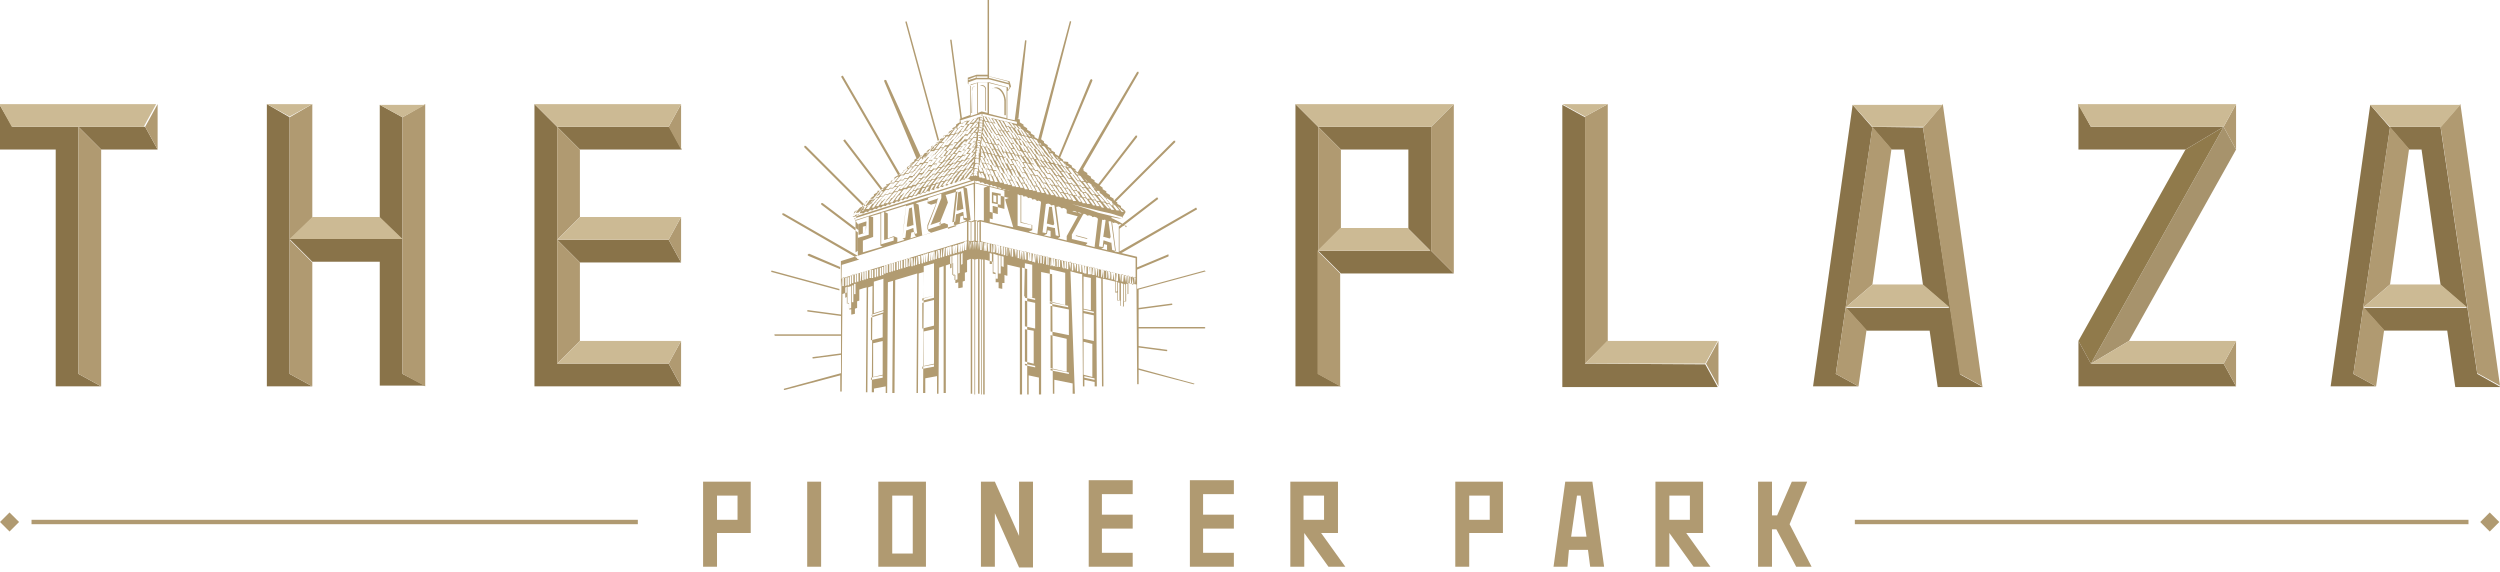
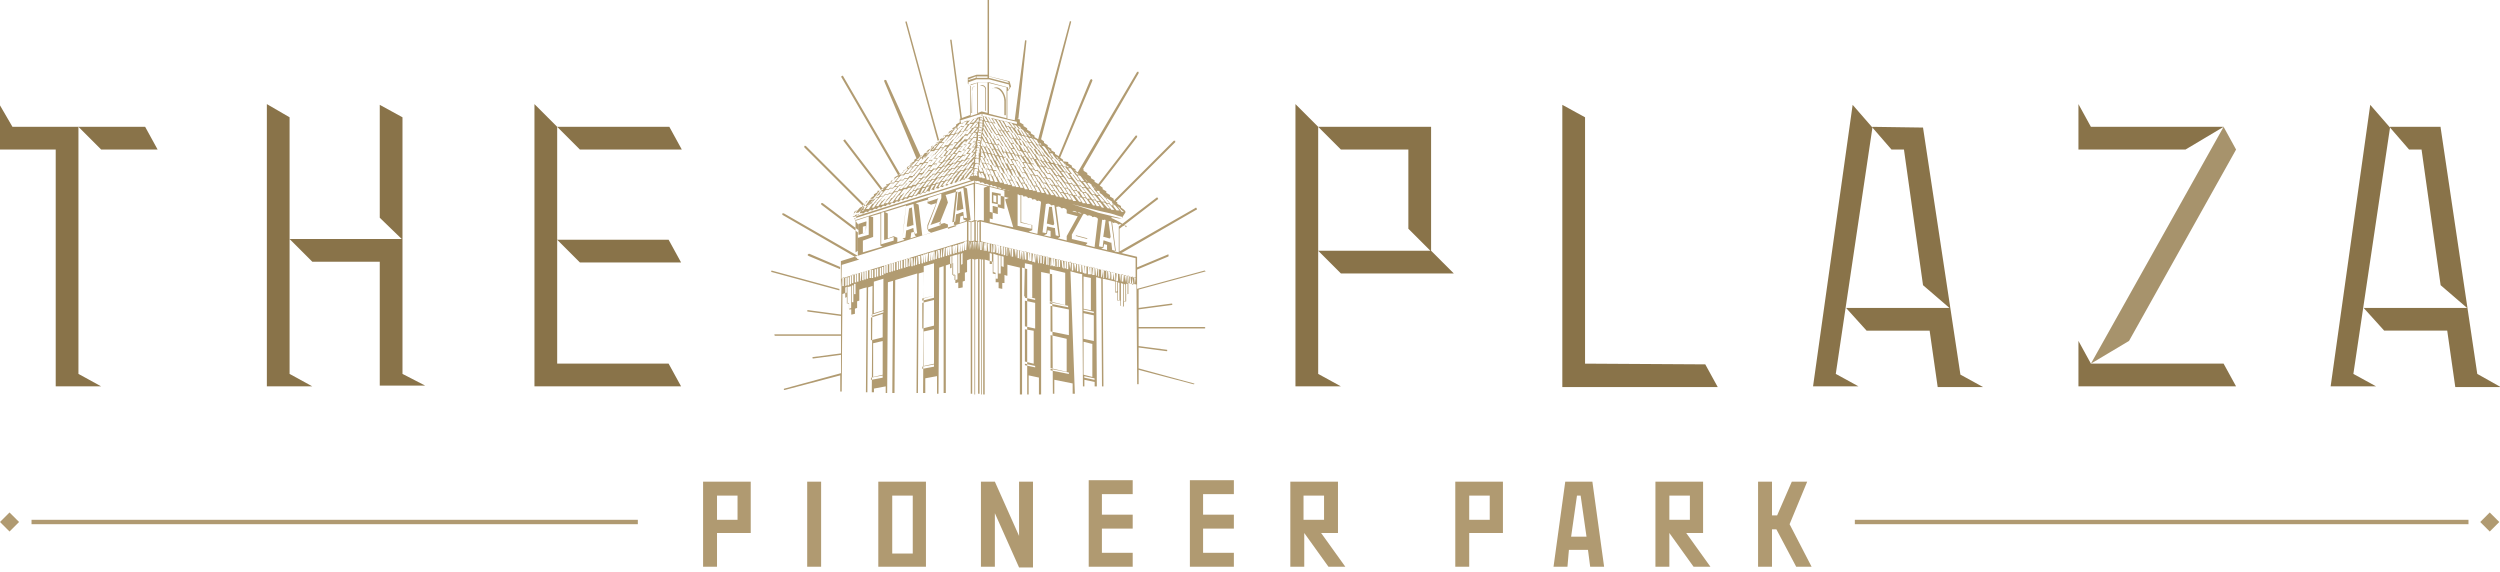
<svg xmlns="http://www.w3.org/2000/svg" enable-background="new 0 0 341 78" height="78" viewBox="0 0 341 78" width="341">
  <path d="m119.8 77.3h6.5v-11.6h-6.5zm1.9-9.7h2.8v7.9h-2.8zm-117.4 3.9h82.7v-.6h-82.7zm-4.3-.3 1.3 1.3 1.3-1.3-1.3-1.3zm110.1 6.1h1.9v-11.6h-1.9zm28.9-4.2-3.3-7.4h-1.9v11.6h1.9v-7.3l3.3 7.4h1.9v-11.7h-1.9zm-43.1 4.2h1.9v-4.6h4.6v-7h-6.5zm1.9-9.7h2.8v3.3h-2.8zm100.7 9.7h1.9v-4.6h4.6v-7h-6.5zm1.9-9.7h2.8v3.3h-2.8zm-51.9 9.7h6v-1.9h-4.2v-3.3h4.2v-1.9h-4.2v-2.8h4.2v-1.9h-6zm98-11.6h-2.1l-2 4.6h-.7v-4.6h-1.9v11.6h1.9v-5.1h.6l2.7 5.1h2.1l-3-5.8zm-14.2 7v-7h-6.5v11.6h1.9v-4.6l3.3 4.6h2.3l-3.3-4.6zm-4.6-5.1h2.8v3.3h-2.8zm111.9 2.3-1.3 1.3 1.3 1.3 1.3-1.3zm-86.6 1.6h83.7v-.6h-83.7zm-90.7 5.8h6v-1.9h-4.2v-3.3h4.2v-1.9h-4.2v-2.8h4.2v-1.9h-6zm51.2-11.6-1.6 11.6h1.9l.2-2.3h2.6l.3 2.3h1.9l-1.6-11.6zm.8 7.5.8-5.6h.5l.8 5.6zm-31.8-.5v-7h-6.5v11.6h1.9v-4.6l3.3 4.6h2.3l-3.3-4.6zm-4.7-5.1h2.8v3.3h-2.8z" fill="#b09a71" />
  <path d="m164.4 37c0-.1-.1-.1-.1-.1l-9.2 2.5v-4.3s0-.1-.1-.1l-2.1-.5h.1l10.2-5.9c.1 0 .1-.1 0-.2 0-.1-.1-.1-.2 0l-10.3 5.9v-3.1l5.2-4c.1 0 .1-.1 0-.2 0-.1-.1-.1-.2 0l-5.1 3.9v-1.1h.3.1l.3-.5.2-.3v-.1-.1l-.2-.2-.4-.3v-.1s0 0 0-.1l-.5-.3v-.1s0 0 0-.1l-.2-.1 8.1-8.1s0-.1 0-.2c0 0-.1 0-.2 0l-8.1 8.1.1.1-.2-.1v-.1s0 0 0-.1l-.5-.3v-.1s0 0 0-.1l-.5-.3v-.1s0 0 0-.1l-.5-.3v-.1s0 0 0-.1l-.4-.3 5.1-6.6c0-.1 0-.1 0-.2-.1 0-.1 0-.2 0l-5.1 6.6-.5-.3v-.1s0 0 0-.1l-.5-.3v-.1s0 0 0-.1l-.5-.3v-.1s0 0 0-.1l-.5-.3v-.1s0 0 0-.1l-.2-.1.1.1 7.6-13.1c0-.1 0-.1 0-.2-.1 0-.1 0-.2 0l-8.1 13.7-.3-.2v-.1s0 0 0-.1l-.5-.3v-.1s0 0 0-.1l-.5-.3v-.1s0 0 0-.1l-.7-.1v-.1s0 0 0-.1l-.4-.3 4.4-10.5c0-.1 0-.1-.1-.2-.1 0-.1 0-.2.1l-4.3 10.4-.5-.3v-.1s0 0 0-.1l-.5-.3v-.1s0 0 0-.1l-.5-.3v-.1s0 0 0-.1l-.5-.3v-.1s0 0 0-.1l-.4-.3 4.1-16c0-.1 0-.1-.1-.1s-.1 0-.1.1l-4.3 16-.5-.3v-.1s0 0 0-.1l-.5-.3v-.1s0 0 0-.1l-.5-.3v-.1s0 0 0-.1l-.5-.3v-.1s0 0 0-.1l-.5-.3v-.4l-.4-.1h.2l1.1-10.6c0-.1 0-.1-.1-.1s-.1 0-.1.1l-1.4 10.8-1-.2v-3.8h.1l.4-.6-.2-.7-2.8-.7v-10.4c0-.1-.1-.1-.1-.1s-.1.1-.1.1v10.2h.2-1.7l-1.2.4v.8l.3.3v4l-1.1.4-1.4-10.6c0-.1-.1-.1-.1-.1-.1 0-.1.1-.1.1l1.4 10.7h-.1v.5l-.2.1-.3.2v.1.1l-.5.3v.1.1l-.5.3v.1.1l-.5.3v.1.1l-.5.3v.1.1l-.5.3v.1.1l-.5.3v.1.1l-.5.3v.1.1l-.5.3v.1.1l-.5.3v.1.1l-.1.1-4.9-10.8c0-.1-.1-.1-.2-.1s-.1.1-.1.2l4.4 10.5-.3.2v.1.1l-.5.3v.1.1l-.5.3v.1.1l-.5.3v.1.1l-.4.3-7.8-13.4c0-.1-.1-.1-.2 0-.1 0-.1.1 0 .2l7.7 13.3-.5.3v.1.1l-.5.3v.1.1l-.5.3v.1c-.1.1-.2.2-.2.2l-.3.2v.1.1l-5.2-6.8c0-.1-.1-.1-.2 0-.1 0-.1.1 0 .2l5.2 6.8-.3.2v.1.1l-.5.3v.1.1l-.5.3v.1.1l-.5.3v.1.1l-.3.2-8.3-8.3s-.1 0-.2 0v.2l8.2 8.2-.1.1v.1.1l-.5.3v.1.1l-.5.3v.1.1l-.2.3v.1l.5.7v.7l-4.9-3.7c-.1 0-.1 0-.2 0v.2l5 3.8v3.2l-10.1-5.8c-.1 0-.1 0-.2 0v.2l10.2 5.9v-.1.2l.3.1-2.3.7s-.1 0-.1.1l-.1 6.7-4.5-.6c-.1 0-.1 0-.1.1s0 .1.1.1l4.5.6v2.7-.2h-9c-.1 0-.1.1-.1.1s.1.1.1.1h9v2.4l-3.8.5c-.1 0-.1.1-.1.1 0 .1.1.1.1.1l3.8-.5v2.5l-7.7 2.1c-.1 0-.1.1-.1.1 0 .1.1.1.1.1l7.6-2v-.1 2.3h.2l.1-13.3.6-.2v1.5h.1l.2-.1v.9h.1.2v.7h.1l.4-.1v-.7l.3-.1v-.9l.3-.1v-1.5l.6-.2.4-.1-.1 14.3h.2l.1-14.3.6-.2-.1 14.5h.3v-.5l1.6-.3v.9h.2l.1-15.1.7-.2-.1 15.3h.3l.1-15.4 3-.9-.1 16.3h.2l.1-16.3.7-.2-.1 16.5h.3v-2l1.6-.3v2.4h.2l.1-17.2.6-.2v17.3h.3v-17.4l.9-.3h.1v1.7h.1l.2-.1v1.1h.1l.3-.1v.8h.1l.5-.1v-.8l.3-.1v-1.1l.3-.1v-1.6l.5-.2v18.4h.2v-18.4l.3.1v18.4h.1v-18.4l.4-.1v18.4h.2v-18.4l.2.1v18.4h.1v-18.4h.1.1v18.4h.2v-18.4l1.1.3v1.6l.4.1v1.1h.1.3v.8l.5.1v-.8h.2.1v-1.1l.3.1h.1v-1.5l1.7.4v17.3h.3v-17.3l.7.2v17.1h.2v-2.6l1.4.3v2.3h.3v-16.7l1.5.3.1 16.3h.2v-1.9l2.5.5v1.4h.3l-.6-16.7 1.1.3.5.1.1 15.3h.2v-.9l1.4.3v.6h.3l-.1-14.9.7.2.1 14.7h.2l-.1-14.7 1.7.4v1.5h.3v1.1h.4v.7l.4.1h.1v-.7h.2.1v-1h.2.1v-1.5l1.1.2.1 13.6h.2v-5.1.1l3.8.5c.1 0 .1 0 .1-.1s0-.1-.1-.1l-3.8-.5v-2.5.1h9c.1 0 .1-.1.1-.1s-.1-.1-.1-.1h-9v-2.4l4.5-.6c.1 0 .1-.1.1-.1 0-.1-.1-.1-.1-.1l-4.5.6v-2.5l9.2-2.5c-.2.1-.1.1-.1 0zm-11.4-7.2-20-4.9v-.3c.7.2 5.4 1.3 10.1 2.5 3 .7 5.3 1.3 7 1.7 1 .2 1.8.4 2.3.6.4.1.6.2.8.2zm-2.4 3h-.1v.1l-.1.8-.5-.1.5-4.2 1.1.3.6 4.5-.4-.1-.1-.9v-.1h-.1zm.4 1.3-.8-.2.3-.1.1-.5.4.1zm-5.5-1.3-1.2-.3.3-.2-.6-4.6 1.9.5-.4.2v.7l1.5.4-1.5 2.7zm-2.6-1.9h-.1v.1l-.1.8-.5-.1.5-4.2 1.1.3.6 4.4-.4-.1-.1-.9v-.1h-.1zm.4 1.4-.9-.2.4-.2.1-.5.4.1zm-2.5-.9v-.7l-1.5-.4v-3.7l3.2.8-.5.2-.5 4.3-1.2-.3zm-2-.6v-4.3l.4.1v3.8h.1l1.4.3v.5zm8.9-1.5.1-.1h-.1l-1.5-.4v-.5l2.1.5v.6l-1.5 2.7-.1.1h.1l1.5.4v.5l-2.1-.5v-.6zm.6 3.9v-.7l-1.5-.4 1.5-2.7v-.6l1.9.5-.4.2-.5 4.2-1.2-.3zm3.9 1-.6-4.6 1 .2v4.6l-.6-.1zm-14-3.2-3.2-.7v-1.4l1.1.3v-2.6l1.5.4-.5.2zm-2.8-1.1-.4-.1v-4.3l2 .5v2.5l-1.5-.4h-.1zm17.4-1.5v.1l.5.4c-.1 0-.2 0-.3 0l-.6-.8zm-.7-.4.6.7s0 0-.1 0-.2 0-.3 0l-.6-.8h.2c.1 0 .2.1.2.1zm-33.5-.1s.1 0 .1-.1h.3l-.5.7s0 0-.1 0 0 0-.1 0 0 0-.1 0 0 0-.1 0zm-.8.8s0 .1 0 0c0 .1 0 .1 0 0-.1.1-.1.1-.1.1s0 0-.1 0c0 0 0 0-.1 0s0 0-.1 0 0 0-.1 0l.6-.7s.1-.1.1-.1h.3zm16.3-12.8v.2c-.1 0-.1-.1-.2-.1s-.1 0-.2 0v-.1l.2-.1zm-.7-.5v-4.2h1.3v4.2l-.8-.2zm-12.8 11.3s.1-.1.2-.1h.3l-.7.8c-.1 0-.2 0-.4 0zm-.9.9c-.1 0-.2 0-.3 0l.6-.7s.1-.1.2-.1h.3zm1.5-1.1s.1-.1.2-.1h.3l-.7.8c-.1 0-.2 0-.4 0zm26.9-.3c-.2 0-.3 0-.4 0l-.6-.8h.2c.1 0 .2.1.2.1zm-.4-.6h.2c.1 0 .2.1.2.1l.6.7h-.1c-.1 0-.2 0-.3 0zm-24.4-.5s.1-.1.1-.1h.3l-.7.8c-.1 0-.2 0-.4 0zm-.9 1c-.1 0-.2 0-.4 0l.6-.7s.1-.1.2-.1h.3zm23.2-1.2c-.2 0-.3 0-.3 0l-.6-.8h.2c.1 0 .1.1.2.1zm-.3-.7h.2c.1 0 .2.1.2.1l.5.7h-.1c-.1 0-.2 0-.3 0zm-19.3-.6s.1-.1.1-.1h.3l-.7.8c-.1 0-.2 0-.4 0zm-.9 1c-.1 0-.2 0-.4 0l.6-.7s.1-.1.1-.1h.3zm18.1-1c-.2 0-.3 0-.3 0l-.5-.8h.2c.1 0 .1.1.2.1zm-.3-.6h.2c.1 0 .2.1.2.1l.5.7s0 0-.1 0-.2 0-.3 0zm-9.4-3.2c-.1 0-.2 0-.2 0v-.3c.1 0 .1-.1.2-.1s.2 0 .2.1v.3c-.1 0-.1 0-.2 0zm.2.2v.3c-.1 0-.2-.1-.2-.1-.1 0-.2 0-.2 0v-.3c.1 0 .1-.1.2-.1.1.1.1.1.2.2zm.1.9.2.4c-.1 0-.2 0-.2 0zm0-.1s.1-.1.2 0c0 0 .1 0 .1.1l.3.7c-.1 0-.2 0-.3 0zm.5.1s.1-.1.2 0c.1 0 .1 0 .1.1l.4.7s0 0-.1 0-.2 0-.3 0zm.5.1h.2c.1 0 .1 0 .1.1l.4.7s0 0-.1 0-.2 0-.3 0zm6.2 1.3c-.1 0-.1 0 0 0-.2 0-.3 0-.3 0l-.5-.8s.1-.1.2 0c0 0 .1 0 .1.1zm-.3-.6s.1-.1.2 0c0 0 .1 0 .1.1l.5.8s0 0-.1 0-.2 0-.3 0zm-.3.5c-.2 0-.3 0-.3 0l-.5-.8c.1 0 .1-.1.2 0 0 0 .1 0 .1.1zm-1.6-1.1c-.1 0-.3 0-.3 0l-.5-.8h.2c.1 0 .1.1.2.1zm-.3-.7h.2c.1 0 .1.1.2.1l.4.7c-.1 0-.2 0-.3 0zm-.3.5c-.1 0-.3 0-.3 0l-.5-.8h.2c.1 0 .1.1.2.1zm-.5-.1c-.1 0-.3 0-.3 0l-.5-.8h.2c.1 0 .2.1.2.1zm-.5-.1c-.1 0-.3 0-.3 0l-.4-.8h.2c.1 0 .1.1.2.1zm0 .7c-.2 0-.3 0-.3 0l-.5-.8h.2s.1 0 .1.1zm-.3-.6h.2s.1 0 .1.1l.4.7s0 0-.1 0-.2 0-.3 0zm.5.1h.2c.1 0 .1 0 .2.1l.4.7s0 0-.1 0-.2 0-.3 0zm.6.1s.1-.1.2 0c.1 0 .1 0 .1.1l.5.7s0 0-.1 0-.2 0-.3 0zm.5.2h.2s.1 0 .1.1l.5.7s0 0-.1 0-.2 0-.3 0zm.5.1s.1-.1.2 0c0 0 .1 0 .1.1l.5.7s0 0-.1 0-.2 0-.3 0zm.8 0c-.1 0-.2 0-.3.1l-.5-.8h.2c.1 0 .1.1.2.1zm-.6-.8c-.1 0-.2 0-.2 0l-.5-.8h.2c.1 0 .2.1.2.1zm-.4-.1c-.1-.1-.1-.1 0 0-.2 0-.3 0-.3 0l-.5-.8h.2c.1 0 .1.1.2.1zm-.6-.2c-.2 0-.3 0-.3 0l-.5-.8h.2c.1 0 .2.1.2.1zm-.5-.1c-.2 0-.3 0-.3 0l-.5-.8h.2c.1 0 .1.1.2.1zm-.5-.1c-.2 0-.3 0-.3 0l-.5-.8h.2c.1 0 .1.1.2.1zm-.5-.1c-.2 0-.3 0-.3 0l-.5-.8h.2c.1 0 .1.1.2.1zm0 .7c0-.1-.1-.1 0 0-.1 0-.3 0-.3 0l-.4-.8h.2c.1 0 .1.1.2.1zm0 .7c-.1 0-.1 0 0 0-.2 0-.3 0-.3 0l-.5-.8h.2c.1 0 .1 0 .1.1zm-.6-.1c-.2 0-.3 0-.3 0l-.4-.8h.2c.1 0 .1 0 .1.1zm-.5-.2c-.1 0-.3 0-.3 0l-.4-.8h.2c.1 0 .1 0 .1.1zm-.3.1s.1-.1.2 0c.1 0 .1 0 .1.1l.4.7c-.1 0-.2 0-.3 0zm.6.2h.2c.1 0 .1 0 .1.1l.4.7c-.1 0-.2 0-.3 0zm.5.1h.2c.1 0 .1 0 .1.1l.4.7s0 0-.1 0-.2 0-.3 0zm.5.1h.2c.1 0 .1 0 .1.1l.4.7s0 0-.1 0-.2 0-.3 0zm.5.1h.2c.1 0 .1 0 .2.1l.4.7s0 0-.1 0-.2 0-.3 0zm.6.2h.2c.1 0 .1.1.2.1l.4.7s0 0-.1 0-.2 0-.3 0zm.5.1h.2c.1 0 .1.1.2.1l.4.7s0 0-.1 0-.2 0-.3 0zm.5.1h.2c.1 0 .1.1.2.1l.4.7s0 0-.1 0-.2 0-.3 0zm.6.2h.2c.1 0 .1.1.2.1l.4.7s0 0-.1 0-.2 0-.3 0zm.5.1h.2c.1 0 .1.1.2.1l.5.6s0 0-.1 0-.2 0-.3 0zm.6.1h.2c.1 0 .1.1.2.1l.5.7s0 0-.1 0-.2 0-.3 0zm.5.2h.2c.1 0 .1.1.2.1l.5.7s0 0-.1 0-.2 0-.3 0zm.6.1h.2c.1 0 .1.1.2.1l.5.7s0 0-.1 0-.2 0-.3 0zm.8 0c-.1 0-.2 0-.3 0l-.6-.8s.1-.1.2 0c0 0 .1 0 .1.1zm-.5-.1c-.2 0-.3 0-.3 0l-.5-.8s.1-.1.2 0c0 0 .1 0 .1.1zm-.7-.9c-.1 0-.2 0-.3 0l-.5-.8h.2c.1 0 .1.1.2.1zm-.5-.1c-.1 0-.3 0-.3 0l-.5-.8h.2c.1 0 .1.1.2.1zm-.5-.1c-.1 0-.3 0-.3 0l-.5-.8h.2c.1 0 .1.1.2.1zm-.6-.9c-.1 0-.2 0-.2 0l-.5-.8h.2c.1 0 .2.1.2.1zm-.6-.8c-.1 0-.2 0-.2 0l-.5-.8h.2c.1 0 .2.1.2.1zm-.5-.1c0-.1 0-.1 0 0-.2 0-.3 0-.3 0l-.5-.8h.2c.1 0 .2.1.2.2zm-.5-.2c-.2 0-.2 0-.3 0l-.5-.8h.2c.1 0 .1.1.2.1zm-.5-.1c-.2 0-.3 0-.3 0l-.5-.8h.2c.1 0 .2.1.2.1zm-.5-.1c-.2 0-.2 0-.3 0l-.5-.8h.2c.1 0 .1.1.2.1zm-.5-.1c-.2 0-.3 0-.3 0l-.5-.8h.2c.1 0 .2.1.2.1zm-.5-.2c-.2 0-.2 0-.3 0l-.5-.8h.2c.1 0 .1.1.2.1zm0 .7c-.2 0-.3 0-.3 0l-.4-.8h.2c.1 0 .1.1.2.1zm0 .7c-.1 0-.1 0 0 0-.1 0-.3 0-.3 0l-.4-.7h.2c.1 0 .1.1.2.1zm-.6-.1c-.1 0-.3 0-.3 0l-.4-.7h.2c.1 0 .1.1.2.1zm-.5-.1c-.1 0-.3 0-.3 0l-.4-.7h.2c.1 0 .1.1.2.1zm0 .7c-.2 0-.3 0-.3 0l-.4-.8h.2c.1 0 .1 0 .1.1zm-.5-.1c-.1 0-.3 0-.3 0l-.4-.8s.1-.1.2 0c.1 0 .1 0 .1.1zm-.5-.1s-.1-.1 0 0c-.1 0-.2 0-.3 0v-.5zm-.3-1.5c-.1 0-.1-.1-.2-.1s-.2 0-.2 0v-.3c.1 0 .1-.1.2-.1s.2 0 .2.1zm-.3 0c.1 0 .2 0 .2.1v.3c-.1 0-.1-.1-.2-.1s-.2 0-.2 0v-.3zm-.3-.5c-.1 0-.2 0-.4 0l.4-.5zm-2.5 2.1c.2-.1.3-.1.4 0l-.7.8c-.1 0-.2 0-.3 0zm-.9.9c-.1 0-.2 0-.3 0l.5-.7h.1.3zm1-1.1.6-.8h.1.3l-.6.8s-.1.1-.1.1c0-.1-.2-.1-.3-.1zm.7-.9.6-.7h.1.3l-.6.7s-.1.1-.1.1c0-.1-.1-.1-.3-.1zm-.2.2c-.1 0-.1 0 0 0-.1.1-.3 0-.4.1l.6-.7h.1.3zm-.1.1-.6.8s-.1.1-.1.1c-.1 0-.2 0-.3 0l.6-.8h.1c.1-.1.2-.1.3-.1zm-1.3 1c-.1.1-.3 0-.4.1l.6-.8h.1.3zm-.1.1-.7.8c-.1 0-.2 0-.3 0l.6-.8h.1zm-1.3 1c-.1 0-.2 0-.4 0l.6-.8h.1.3zm-.1.1-.7.8c-.1 0-.2 0-.4 0l.6-.8s.1 0 .1-.1c.2.1.3.1.4.1zm.3-.1s.1 0 .1-.1h.3l-.7.8c-.1 0-.2 0-.4 0zm.6-.2s.1 0 .1-.1h.3l-.7.8c-.1 0-.2 0-.3 0zm.7-.2c0-.1 0-.1 0 0 .2-.1.3-.1.4-.1l-.7.8c-.1 0-.2 0-.3 0zm.6-.2c0-.1.1-.1 0 0 .2-.1.3-.1.4-.1l-.7.8c-.1 0-.2 0-.4 0zm.7-.2c0-.1 0-.1 0 0 .2-.1.3-.1.4-.1l-.7.8c-.1 0-.2 0-.4 0zm-.2 0c-.1 0-.2 0-.4 0l.6-.8h.1.3zm.3-.9.6-.8h.1.3l-.6.8s-.1.1-.1.1c0-.1-.1-.1-.3-.1zm.8-.9.6-.7h.1.3l-.6.7s-.1.1-.1.1c-.1-.1-.2-.1-.3-.1zm.4-.6c-.1 0-.2 0-.4 0l.6-.8h.1.3zm-.6.1c-.1 0-.1.1 0 0-.1 0-.2 0-.4 0l.6-.8h.1.3zm-.7.3c-.1 0-.2 0-.3 0l.6-.8h.1.3zm-.1 0-.6.7s0 .1-.1.1-.2 0-.3 0l.6-.7s.1 0 .1-.1zm-1.3 1c-.1 0-.2 0-.4 0l.6-.7s.1 0 .1-.1h.3zm0 .1-.7.8c-.1 0-.2 0-.3 0l.6-.8h.1zm-1.3 1c-.1 0-.1.1 0 0-.1 0-.2 0-.4 0l.6-.8s.1 0 .1-.1h.3zm-.1.1-.7.8c-.1 0-.2 0-.4 0l.6-.8s.1 0 .1-.1c.2.1.3.1.4.1zm-1 .9h.3l-.7.8c-.1 0-.2 0-.4 0l.6-.8c.1.1.1.1.2 0zm-1.1 1.1c-.1 0-.2 0-.4 0l.6-.7s.1-.1.1-.1h.3zm.2-.1s.1-.1.1-.1h.3l-.7.8c-.1 0-.2 0-.4 0zm.7-.2s.1-.1.1-.1h.3l-.7.9c-.1 0-.2 0-.4 0zm.6-.2s.1-.1.1-.1h.3l-.7.8c-.1 0-.2 0-.4 0zm.7-.2s.1-.1.1-.1h.3l-.7.8c-.1 0-.2 0-.4 0zm.6-.2s.1 0 .1-.1h.3l-.7.8c-.1 0-.2 0-.3 0zm.7-.2s.1 0 .1-.1h.3l-.7.8c-.1 0-.2 0-.4 0zm.6-.2s.1-.1.1-.1h.3l-.7.8c-.1 0-.2 0-.4 0zm.7-.2s.1 0 .1-.1h.3l-.7.8c-.1 0-.2 0-.4 0zm.6-.2s.1 0 .1-.1h.3l-.7.8c-.1 0-.2 0-.4 0zm-.2 0c-.1 0-.2 0-.4 0l.6-.8h.1.3zm.1-.7c-.1 0-.2 0-.4 0l.6-.8h.1.3zm.4-.9.6-.8h.1.3l-.6.8s-.1.1-.1.1c0-.1-.2-.1-.3-.1zm.7-.9.4-.5-.1.5s-.1 0-.3 0zm.4 1.3c.1 0 .1-.1.2-.1s.2 0 .2.1v.3c-.1 0-.2-.1-.3-.1s-.2 0-.2 0zm.2-.1c-.1 0-.2 0-.2 0v-.3c.1 0 .1-.1.2-.1s.2 0 .2.1v.3s-.1 0-.2 0zm.3 1.2.2.4c-.1 0-.1 0-.2 0zm0-.2c.1-.1.1-.1.2-.1 0 0 .1 0 .1.1l.4.7h-.1c-.1 0-.2 0-.3 0zm.5 0s.1-.1.2 0c.1 0 .1 0 .1.1l.4.7h-.1c-.1 0-.2 0-.3 0zm.5.2h.2c.1 0 .1 0 .1.1l.4.7h-.1c-.1 0-.2 0-.3 0zm.5.1h.2c.1 0 .1 0 .1.1l.4.7c-.1 0-.2 0-.3 0zm.6.1s.1-.1.2 0c.1 0 .1 0 .1.1l.4.7c-.1 0-.2 0-.3 0zm.5.2s.1-.1.2 0c.1 0 .1 0 .1.1l.4.7c-.1 0-.2 0-.3 0zm.5.1h.2c.1 0 .1 0 .1.1l.4.7c-.1 0-.2 0-.3 0zm.6.1h.2c.1 0 .1 0 .1.1l.4.7c-.1 0-.2 0-.3 0zm.5.2h.2c.1 0 .1 0 .2.1l.4.7c-.1 0-.2 0-.3 0zm.6.1h.2c.1 0 .1.1.2.1l.4.7s0 0-.1 0-.2 0-.3 0zm.5.1h.2c.1 0 .1 0 .2.1l.4.7s0 0-.1 0-.2 0-.3 0zm.6.2h.2c.1 0 .1.1.2.1l.5.7s0 0-.1 0-.2 0-.3 0zm.5.1h.2c.1 0 .1.1.2.1l.5.7s0 0-.1 0-.2 0-.3 0zm.6.1h.2c.1 0 .1.1.2.1l.5.7s0 0-.1 0-.2 0-.3 0zm.5.2h.2c.1 0 .1.1.2.1l.5.7s0 0-.1 0-.2 0-.3 0zm.6.1h.2c.1 0 .1.1.2.1l.5.7s0 0-.1 0-.2 0-.3 0zm.6.1h.2c.1 0 .1.1.2.1l.5.7s0 0-.1 0-.2 0-.3 0zm.5.2h.2c.1 0 .1.1.2.1l.5.7s0 0-.1 0-.2 0-.3 0zm.6.1h.2c.1 0 .1.1.2.1l.5.7s0 0-.1 0-.2 0-.3 0zm.6.2h.2c.1 0 .1.1.2.1l.5.7h-.1c-.1 0-.2 0-.3 0zm.8 0c-.1 0-.2 0-.3 0l-.6-.8h.2c.1 0 .1.1.2.1zm-.5-.1c-.2 0-.3 0-.3 0l-.6-.8h.2c.1 0 .1.1.2.1zm-.7-.9c-.1 0-.2 0-.3 0l-.6-.8s.1-.1.2 0c0 0 .1 0 .1.1zm-.5-.1c-.2 0-.3 0-.3 0l-.6-.8s.1-.1.2 0c0 0 .1 0 .1.1zm-.7-.9c-.1 0-.2 0-.3 0l-.5-.8h.2c.1 0 .2.1.2.1zm-.5-.2c-.1 0-.2 0-.3 0l-.5-.8h.2c.1 0 .1.1.2.1zm-.6-.8c-.1 0-.2 0-.3 0l-.5-.8h.2.1zm-.5-.1c-.2 0-.3 0-.3 0l-.5-.8h.2c.1 0 .1 0 .1.1zm-.6-.2c-.1 0-.3 0-.3 0l-.5-.8h.2c.1 0 .1.1.2.1zm-.6-.8c-.1 0-.2 0-.2 0l-.5-.8h.2c.1 0 .1.1.2.1zm-.6-.9c-.1 0-.2 0-.2 0l-.5-.8h.2s.1 0 .1.1l.4.7c.1 0 .1 0 0 0zm-.4-.1c-.2 0-.2 0-.3 0l-.5-.8h.2c.1 0 .1.1.2.1zm-.5-.1c-.2 0-.2 0-.3 0l-.5-.8h.2c.1 0 .1.1.2.1zm-.5-.1c-.1 0-.2 0-.3 0l-.5-.8h.2c.1 0 .1 0 .1.1zm-.5-.1s-.1-.1 0 0c-.2 0-.3 0-.3 0l-.5-.8h.2c.1 0 .1 0 .1.1zm-.5-.2c-.2 0-.2 0-.3 0l-.5-.8h.2c.1 0 .1 0 .1.1zm-.5-.1c-.2 0-.2 0-.3 0l-.5-.8h.2c.1 0 .1.1.2.1zm-.5-.1c-.2 0-.2 0-.3 0l-.5-.8h.2c.1 0 .1 0 .1.1zm0 .7c-.2 0-.2 0-.3 0l-.4-.8h.2c.1 0 .1.1.2.1zm0 .7c-.2 0-.3 0-.3 0l-.4-.8h.2c.1 0 .1 0 .1.1zm-.5-.1c-.2 0-.2 0-.3 0l-.4-.8h.2c.1 0 .1.1.2.1zm-.5-.1c-.2 0-.2 0-.3 0l-.4-.8h.2c.1 0 .1.1.1.1zm-.4 0 .3.6s0 0-.1 0-.2 0-.3 0l-.4-.7h.2c.2 0 .3.1.3.1zm-.2.5c-.1 0-.2 0-.3 0v-.5zm-.3-1.4c-.1 0-.1-.1-.2-.1s-.1 0-.2 0v-.3s.1-.1.2-.1.2 0 .2.1zm-.2 0c.1 0 .2 0 .2.1v.3c-.1 0-.1-.1-.2-.1s-.2 0-.2 0v-.3zm-.3-.5c-.1 0-.2 0-.3 0l.4-.5zm-.6.1c-.1.1-.3 0-.4.1l.6-.8h.1.3zm-.7.2c-.1 0-.2 0-.4 0l.6-.8h.1.3zm-.6.3c-.1 0-.2 0-.4 0l.6-.8h.1.3zm-.1 0-.7.8c-.1 0-.2 0-.4 0l.6-.8h.1zm-1.3 1.1c-.1 0-.2 0-.4 0l.6-.8s.1 0 .1-.1h.3zm-.4.1h.3l-.6.8c-.1 0-.2 0-.4 0l.6-.7c0-.1.1-.1.1-.1zm-1 1c-.1 0-.2 0-.4 0l.6-.7s.1-.1.1-.1h.3zm-.3 0h.3l-.7.8c-.1 0-.2 0-.4 0l.6-.8c.1.1.1 0 .2 0zm-.5.9-.7.8c-.1 0-.2 0-.4 0l.6-.8s.1 0 .1-.1c.2.1.4.1.4.1zm-1.3 1.1c-.1 0-.2 0-.4 0l.6-.8s.1 0 .1-.1h.3zm-.3 0h.3l-.7.8c-.1 0-.2 0-.4 0l.6-.7c.1 0 .1 0 .2-.1zm-1.1 1.1c-.1 0-.2 0-.4 0l.6-.7s.1-.1.1-.1h.3zm-.3 0h.3l-.7.8c-.1 0-.2 0-.4 0l.6-.7c.1 0 .1 0 .2-.1zm-1 1.1c-.1 0-.2 0-.4 0l.6-.7s.1-.1.1-.1h.3zm.1-.1s.1-.1.1-.1h.3l-.7.8c-.1 0-.2 0-.4 0zm.7-.2s.1-.1.1-.1h.3l-.7.8c-.1 0-.2 0-.4 0zm.6-.2s.1-.1.1-.1h.3l-.7.8c-.1 0-.2 0-.4 0zm.7-.2s.1-.1.1-.1h.3l-.7.8c-.1 0-.2 0-.4 0zm.6-.2s.1-.1.1-.1h.3l-.7.8c-.1 0-.2 0-.4 0zm.7-.2s.1-.1.1-.1h.3l-.7.8c-.1 0-.2 0-.4 0zm.6-.2s.1-.1.1-.1h.3l-.7.8c-.1 0-.2 0-.4 0zm.7-.2s.1-.1.1-.1h.3l-.7.8c-.1 0-.2 0-.4 0zm.6-.2s.1 0 .1-.1h.3l-.7.8c-.1 0-.2 0-.4 0zm.7-.2s.1-.1.1-.1h.3l-.7.8c-.1 0-.2 0-.4 0zm.6-.2s.1-.1.1-.1h.3l-.7.8c-.1 0-.2 0-.4 0zm.7-.2s.1 0 .1-.1h.3l-.7.8c-.1 0-.2 0-.4 0zm.6-.2s.1 0 .1-.1h.3l-.7.8c-.1 0-.2 0-.4 0zm.1-.2.6-.8s.1 0 .1-.1h.3l-.7.8c0 .1-.1.1-.3.1zm.5-.7c-.1 0-.2 0-.4 0l.6-.8h.1.3zm.1-.7c-.1 0-.2 0-.4 0l.6-.8h.1.3zm.3-.9.4-.5-.1.5s-.1 0-.3 0zm.4 1.3c.1 0 .1-.1.2-.1s.2 0 .2.1v.3c-.1 0-.2-.1-.3-.1s-.2 0-.2.1zm.2-.1c-.1 0-.2 0-.2 0v-.3c.1 0 .1-.1.2-.1s.2 0 .2.1v.3s-.1 0-.2 0zm.3 1.2.1.3h-.1-.1zm0-.2c.1-.1.1-.1.2-.1 0 0 .1 0 .1.1l.3.7h-.1c-.1 0-.2 0-.3 0zm.5.1s.1-.1.2 0c.1 0 .1.1.2.1l.3.6s0 0-.1 0-.2 0-.3 0zm.5.1s.1-.1.2 0c.1 0 .1.1.2.1l.3.6h-.1c-.1 0-.2 0-.3 0zm.6.1h.2c.1 0 .1.1.2.1l.3.6h-.1c-.1 0-.2 0-.3 0zm.5.2h.2s.1 0 .1.1l.4.7h-.1c-.1 0-.2 0-.3 0zm.5.1h.2c.1 0 .1 0 .1.1l.4.7s0 0-.1 0-.2 0-.3 0zm.6.1h.2c.1 0 .1 0 .1.1l.4.7s0 0-.1 0-.2 0-.3 0zm.5.2h.2s.1 0 .1.1l.4.7h-.1c-.1 0-.2 0-.3 0zm.6.1s.2-.1.2 0c0 0 .1 0 .1.1l.4.7s0 0-.1 0-.2 0-.3 0zm.5.1s.1-.1.2 0c.1 0 .1 0 .1.1l.4.7s0 0-.1 0-.2 0-.3 0zm.6.1h.2c.1 0 .1.1.2.1l.4.7h-.1c-.1 0-.2 0-.3 0zm.5.2s.1-.1.2 0c.1 0 .1 0 .2.1l.4.7h-.1c-.1 0-.2 0-.3 0zm.6.1s.1-.1.2 0c.1 0 .1 0 .2.1l.4.7s0 0-.1 0-.2 0-.3 0zm.6.2s.1-.1.2 0c.1 0 .1 0 .2.1l.4.7s0 0-.1 0-.2 0-.3 0zm.5.1h.2c.1 0 .1.1.2.1l.5.7h-.1c-.1 0-.2 0-.3 0zm.6.1h.2c.1 0 .1.1.2.1l.5.7h-.1c-.1 0-.2 0-.3 0zm.6.2s.1-.1.2 0c.1 0 .1.1.2.1l.5.7s0 0-.1 0-.2 0-.3 0zm.5.1h.2c.1 0 .1.1.2.1l.5.7s0 0-.1 0-.2 0-.3 0zm.6.1h.2c.1 0 .1.1.2.1l.5.7s0 0-.1 0-.2 0-.3 0zm.6.2h.2c.1 0 .2.1.2.1l.5.7h-.1c-.1 0-.2 0-.3 0zm.6.1h.2c.1 0 .2.1.2.1l.5.7h-.1c-.1 0-.2 0-.3 0zm.6.2h.2c.1 0 .1.1.2.1l.5.7s0 0-.1 0-.2 0-.3 0zm.6.1h.2c.1 0 .2.1.2.1l.5.7h-.1c-.1 0-.2 0-.3 0zm.6.2h.2c.1 0 .2.1.2.1l.5.7h-.1c-.1 0-.2 0-.3 0zm.9 0c-.1 0-.2 0-.3 0l-.6-.8h.2c.1 0 .2.1.2.1zm-.6-.1c-.2 0-.3 0-.4 0l-.6-.8h.2c.1 0 .2.1.2.1zm-.7-.9c-.1 0-.2 0-.3 0l-.6-.8h.2c.1 0 .2.1.2.1zm-.5-.1c-.1 0-.1-.1 0 0-.2 0-.3 0-.3 0l-.6-.8h.2c.1 0 .2.1.2.1zm-.7-.9c-.1 0-.2 0-.3 0l-.6-.8s.1-.1.2 0c0 0 .1 0 .1.1zm-.6-.1c0-.1 0-.1 0 0-.2 0-.3 0-.3 0l-.6-.8s.1-.1.2 0c0 0 .1 0 .1.1zm-.6-1c-.1 0-.2 0-.3 0l-.6-.8h.2c.1 0 .1.1.2.1zm-.6-.1c-.1 0-.3 0-.3 0l-.6-.8h.2c.1 0 .1.1.2.1zm-.7-.9c-.1 0-.2 0-.2 0l-.5-.8h.2s.1 0 .1.1l.4.7c.1.1.1 0 0 0zm-.4-.1c-.1 0-.1 0 0 0-.2 0-.3 0-.3 0l-.5-.8h.2s.1 0 .1.1zm-.7-.8c-.1 0-.2 0-.3 0l-.6-.8h.2.1l.6.8c.1 0 .1 0 0 0zm-.5-.1c-.1 0-.2 0-.3 0l-.6-.8h.2.1zm-.5-.2c-.1 0-.2 0-.3 0l-.5-.8h.2c.1 0 .1 0 .1.1zm-.6-.8c-.1 0-.2 0-.3 0l-.6-.8h.2c.1 0 .1 0 .2.1zm-.6-.9c-.1 0-.2 0-.2 0l-.5-.8h.2s.1 0 .1.1zm-.5-.1c-.1 0-.2 0-.3 0l-.5-.8s.1-.1.2 0c0 0 .1 0 .1.1zm-.5-.1c-.1 0-.2 0-.3 0l-.5-.8h.2s.1 0 .1.1zm-.5-.2c-.1 0-.2 0-.3 0l-.5-.8h.2s.1 0 .1.1zm-.5-.1c-.1 0-.2 0-.3 0l-.5-.8h.2s.1 0 .1.1zm-.5-.1c-.1 0-.2 0-.3 0l-.5-.8h.2c.1 0 .1 0 .1.1zm-.4-.1c-.1 0-.1 0 0 0-.1 0-.2 0-.3 0l-.5-.8h.2c.1 0 .1.1.2.1zm-.5-.1c-.1 0-.2 0-.3 0l-.5-.8h.2c.1 0 .1.1.2.1zm-.5-.1c0-.1 0-.1 0 0-.1 0-.2 0-.3 0l-.5-.8h.2c.1 0 .1.1.2.1zm0 .7c-.1 0-.2 0-.3 0l-.4-.8h.2s.1 0 .1.1zm0 .7c-.1 0-.2 0-.3 0l-.4-.8h.2s.1 0 .1.1zm-.5-.1c-.1 0-.2 0-.3 0l-.4-.7v-.1h.2s.1 0 .1.1zm-.5-.1c-.1 0-.2 0-.3 0v-.4zm0 .7c-.1 0-.2 0-.3 0v-.5zm-.3-1.5c-.1 0-.1-.1-.2-.1s-.1 0-.2 0v-.3s.1-.1.2-.1.2 0 .2.1zm-.2 0c.1 0 .2 0 .2.1v.3c-.1 0-.1-.1-.2-.1s-.1 0-.2 0v-.3zm-.3-.5c-.1 0-.2 0-.4 0l.4-.5zm-.6.1c-.1 0-.1.1 0 0-.1.1-.3 0-.4.1l.6-.8h.1.3zm-.7.3c-.1 0-.2 0-.4 0l.6-.8h.1.3zm-.7.2c-.1 0-.2 0-.4 0l.6-.8s.1 0 .1-.1h.3zm0 .1-.7.8c-.1 0-.2 0-.4 0l.6-.7s.1 0 .1-.1c.2-.1.3-.1.4 0zm-1.3 1c-.1 0-.2 0-.4 0l.6-.7s.1-.1.1-.1h.3zm-.4 0h.3l-.7.8c-.1 0-.2 0-.4 0l.6-.8c.1.1.2.1.2 0zm-1 1.1c-.1 0-.2 0-.4 0l.6-.8s.1-.1.1-.1h.3zm-.4.1h.3l-.6.8c-.1 0-.2 0-.4 0l.6-.7c0-.1.1-.1.1-.1zm-.7.8h.3l-.7.8c-.1 0-.2 0-.4 0l.6-.8c.1.1.2.1.2 0zm-1 1.1c-.1 0-.2 0-.4 0l.6-.8s.1-.1.1-.1h.3zm-.4.1h.3l-.7.8c-.1 0-.2 0-.4 0l.6-.7c.2-.1.2-.1.2-.1zm-1 1c-.1 0-.2 0-.4 0l.6-.7s.1-.1.1-.1h.3zm-.3 0h.3l-.7.8c-.1 0-.2 0-.4 0l.6-.7c.1 0 .1 0 .2-.1zm-1.1 1.1c-.1 0-.2 0-.4 0l.6-.7s.1-.1.2-.1h.3zm-.3.1h.3l-.7.8c-.1 0-.2 0-.4 0l.6-.7c.1-.1.1-.1.2-.1zm-1 1c-.1 0-.2 0-.4 0l.6-.7s.1-.1.2-.1h.3zm-.4.1h.3l-.7.8c-.1 0-.2 0-.4 0l.6-.7c.1-.1.2-.1.2-.1zm-.2.8s.1-.1.2-.1h.3l-.7.8c-.1 0-.2 0-.4 0zm.6-.2s.1-.1.2-.1h.3l-.7.8c-.1 0-.2 0-.3 0zm.7-.2s.1-.1.2-.1h.3l-.7.8c-.1 0-.2 0-.3 0zm.6-.2s.1-.1.2-.1h.3l-.7.8c-.1 0-.2 0-.4 0zm.7-.2s.1-.1.2-.1h.3l-.7.8c-.1 0-.2 0-.4 0zm.6-.3s.1-.1.2-.1h.3l-.7.8c-.1 0-.2 0-.4 0zm.7-.2s.1-.1.1-.1h.3l-.7.8c-.1 0-.2 0-.4 0zm.6-.2s.1-.1.2-.1h.3l-.7.8c-.1 0-.2 0-.3 0zm.7-.2s.1-.1.1-.1h.3l-.7.8c-.1 0-.2 0-.3 0zm.7-.2s.1-.1.1-.1h.3l-.7.8c-.1 0-.2 0-.3 0zm.6-.2s.1-.1.1-.1h.3l-.7.8c-.1 0-.2 0-.4 0zm.6-.2s.1-.1.2-.1h.3l-.7.8c-.1 0-.2 0-.4 0zm.7-.2s.1-.1.1-.1h.3l-.7.8c-.1 0-.2 0-.4 0zm.6-.2s.1-.1.1-.1h.3l-.7.8c-.1 0-.2 0-.3 0zm.7-.2s.1-.1.1-.1h.3l-.7.8c-.1 0-.2 0-.3 0zm.7-.2s.1-.1.1-.1h.3l-.7.8c-.1 0-.2 0-.3 0zm.6-.2s.1-.1.1-.1h.3l-.7.8c-.1 0-.2 0-.3 0zm-.2 0c-.1 0-.2 0-.4 0l.6-.8s.1 0 .1-.1h.3zm.4-.9.4-.5-.1.5s-.2 0-.3 0zm.1-.7.4-.5-.1.5c-.1 0-.2 0-.3 0zm.1-.7.4-.5-.1.5c-.1 0-.2 0-.3 0zm.3 1.3c.1 0 .1-.1.2-.1s.2 0 .3.1v.3c-.1 0-.2-.1-.3-.1s-.2 0-.2.1zm.2-.1c-.1 0-.2 0-.2.1v-.3c.1 0 .1-.1.2-.1s.2 0 .3.1v.3c-.1-.1-.2-.1-.3-.1zm.3 1.3.1.2s0 0-.1 0zm0-.2v-.3h.1c.1 0 .1.1.2.1l.3.6s0 0-.1 0-.2 0-.3 0zm.5-.1h.2c.1 0 .1.1.2.1l.3.7s0 0-.1 0-.2 0-.3 0zm.5.2s.1-.1.2 0c.1 0 .1.1.2.1l.3.6s0 0-.1 0-.2 0-.3 0zm.5.1h.2c.1 0 .1.1.2.1l.3.7s0 0-.1 0-.2 0-.3 0zm.6.1h.2c.1 0 .1.1.2.1l.3.7s0 0-.1 0-.2 0-.3 0zm.5.2h.2c.1 0 .1.1.2.1l.4.7s0 0-.1 0-.2 0-.3 0zm.6.1h.2c.1 0 .1.1.2.1l.4.7s0 0-.1 0-.2 0-.3 0zm.5.1h.2c.1 0 .1.1.2.1l.4.7s0 0-.1 0-.2 0-.3 0zm.6.2h.2c.1 0 .1.1.2.1l.4.7s0 0-.1 0-.2 0-.3 0zm.5.1h.2c.1 0 .1.1.2.1l.4.7s0 0-.1 0-.2 0-.3 0zm.6.1h.2c.1 0 .1.1.2.1l.4.7s0 0-.1 0-.2 0-.3 0zm.6.2h.2c.1 0 .2.1.2.1l.4.7h-.1c-.1 0-.2 0-.3 0zm.5.1h.2c.1 0 .1.1.2.1l.4.7s0 0-.1 0-.2 0-.3 0zm.6.1h.2c.1 0 .1.1.2.1l.4.7s0 0-.1 0-.2 0-.3 0zm.6.2h.2c.1 0 .1.1.2.1l.4.7s0 0-.1 0-.2 0-.3 0zm.6.1h.2c.1 0 .1.1.2.1l.4.7s0 0-.1 0-.2 0-.3 0zm.5.2h.2c.1 0 .1.1.2.1l.5.7h-.1c-.1 0-.2 0-.3 0zm.6.1h.2c.1 0 .1.1.2.1l.5.7s0 0-.1 0-.3 0-.3 0zm.6.2h.2c.1 0 .1.1.2.1l.5.7s0 0-.1 0-.2 0-.3 0zm.6.1h.2c.1 0 .1.1.2.1l.5.7s0 0-.1 0-.2 0-.3 0zm.6.1h.2c.1 0 .2.1.2.1l.5.7h-.1c-.1 0-.2 0-.3 0zm.6.2h.2c.1 0 .2.1.2.1l.5.7h-.1c-.1 0-.2 0-.3 0zm.6.1h.2c.1 0 .1.1.2.1l.5.7s0 0-.1 0-.3 0-.3 0zm.6.2h.2c.1 0 .2.1.2.1l.5.7h-.1c-.1 0-.2 0-.3 0zm.7.1h.2c.1 0 .2.1.2.1l.5.7h-.1c-.1 0-.2 0-.3 0zm.6.2h.2c.1 0 .2.1.2.1l.5.7s0 0-.1 0-.2 0-.3 0zm.6.1h.2c.1 0 .2.1.2.1l.6.7h-.1c-.1 0-.2 0-.3 0zm.6.2h.2c.1 0 .2.1.2.1l.6.7h-.1c-.1 0-.3 0-.3 0zm.7.1h.2c.1 0 .2.1.2.1l.6.7h-.1c-.1 0-.3 0-.3 0zm.2-.1c-.1 0-.2 0-.3 0l-.7-.8h.2c.1 0 .2.1.2.1l.6.7c.1.1 0 0 0 0zm-.5-.1c-.1 0-.1 0 0 0-.2 0-.3 0-.4 0l-.6-.8h.2c.1 0 .2.1.2.1zm-.8-.9c-.1 0-.2 0-.3 0l-.6-.8h.2c.1 0 .2.1.2.1zm-.6-.1c-.2 0-.3 0-.4 0l-.6-.8h.2c.1 0 .2.1.2.1zm-.7-.9c-.1 0-.2 0-.3 0l-.6-.8h.2c.1 0 .2.1.2.1zm-.5-.1c-.1-.1-.1-.1 0 0-.2 0-.3 0-.3 0l-.6-.8h.2c.1 0 .2.1.2.1zm-.8-.9c-.1 0-.2 0-.3 0l-.6-.8s.1-.1.2 0c0 0 .1 0 .1.1l.6.7c.1 0 .1 0 0 0zm-.5-.2c-.2 0-.3 0-.3 0l-.6-.8s.1-.1.2 0c0 0 .1 0 .1.1zm-.7-.9c-.1 0-.2 0-.3 0l-.6-.8h.2c.1 0 .1.1.2.1zm-.5-.1c-.1 0-.1 0 0 0-.1 0-.3 0-.3 0l-.6-.8h.2c.1 0 .2.1.2.1zm-.8-.9c-.1 0-.2 0-.2 0l-.6-.8h.2s.1 0 .1.1l.5.7c.1 0 .1 0 0 0zm-.5-.1c-.1 0-.3 0-.3 0l-.6-.8h.2c.1 0 .1 0 .1.1zm-.6-.8c-.1 0-.2 0-.3 0l-.6-.8h.2s.1 0 .1.1zm-.5-.2c-.1 0-.3 0-.3 0l-.6-.8h.2s.1 0 .1.1zm-.6-.8c-.1 0-.2 0-.3 0l-.6-.8h.2c.1 0 .1.1.2.1zm-.6-.2c-.1 0-.2 0-.3 0l-.6-.8h.2c.1 0 .1.1.2.1zm-.5-.1c-.1 0-.2 0-.3 0l-.6-.8h.2c.1 0 .1.1.2.1zm-.6-.9c-.1 0-.2 0-.2 0l-.5-.8s.1-.1.2 0c0 0 .1 0 .1.1zm-.6-.8c-.1 0-.2 0-.2.1l-.5-.7.3.1zm-.5-.2c-.1 0-.2 0-.3 0l-.5-.7.3.1zm-.5-.1c-.1 0-.2 0-.3 0l-.5-.7.3.1zm-.4-.1c-.1 0-.1 0 0 0-.1 0-.2 0-.3 0l-.4-.7.3.1zm-.5-.1c-.1 0-.2 0-.3 0l-.4-.7.3.1zm-.5-.1c-.1 0-.2 0-.3 0l-.4-.7.3.1zm-.5-.1c-.1 0-.2 0-.3 0l-.4-.7.3.1zm-.5-.2c-.1 0-.2 0-.3 0l-.4-.7.3.1zm-.4-.1c-.1 0-.2 0-.3 0l-.4-.7.3.1zm-.5-.1c-.1 0-.2 0-.3 0l-.2-.4v-.1-.1h.1zm-.4.1.4.7c-.1 0-.2 0-.2 0l-.3-.5v-.3s.1 0 .1.1zm0 .5c-.1 0-.1 0 0 0-.1 0-.1 0-.1 0v-.2zm-.1.1c.1 0 .1 0 .1.1l.4.7c-.1 0-.2 0-.2 0l-.4-.6.1-.2c-.1 0 0 0 0 0zm.1.7c-.1-.1-.1-.1 0 0-.1 0-.2 0-.2 0v-.3zm-.4-1.8c.1 0 .2 0 .2.1v.1.1c-.1 0-.1-.1-.2-.1s-.1 0-.2 0v-.3c0 .1.1.1.2.1zm-.1.3c.1 0 .2 0 .2.1v.3c-.1 0-.1-.1-.2-.1s-.1 0-.2 0v-.3c.1.1.1 0 .2 0zm0 .4c.1 0 .2 0 .2.1v.3c-.1 0-.1-.1-.2-.1s-.1 0-.2 0v-.3zm0 .3c.1 0 .2 0 .2.1v.3c-.1 0-.1-.1-.2-.1s-.1 0-.2 0v-.3c0 .1.1 0 .2 0zm-.3-.5c-.1 0-.2 0-.4 0l.4-.5zm-.7.1s0 .1 0 0c-.1 0-.2 0-.4.1l.5-.6.4-.1zm-.6.2c0 .1-.1.1 0 0-.1 0-.3 0-.4.1l.5-.6.5-.2zm-.7.3c-.1 0-.2 0-.4 0l.4-.6.5-.2zm-.4.1h.3l-.7.8c-.1 0-.2 0-.4 0l.6-.8zm-1 1c-.1 0-.2 0-.4 0l.6-.8s.1-.1.1-.1h.3zm-.3.1h.3l-.7.8c-.1 0-.2 0-.4 0l.6-.7c.1-.1.1-.1.2-.1zm-1 1c-.1 0-.2 0-.4 0l.6-.7s.1-.1.1-.1h.3zm-.4.1h.3l-.7.8c-.1 0-.2 0-.4 0l.6-.8zm-.7.9h.3l-.7.8c-.1 0-.2 0-.4 0l.6-.7c.1-.1.1-.1.2-.1zm-1 1c-.1 0-.2 0-.4 0l.6-.7s.1-.1.2-.1h.3zm-.4 0h.3l-.7.8c-.1 0-.2 0-.4 0l.6-.8c.1.1.2.1.2 0zm-1 1.1c-.1 0-.2 0-.4 0l.6-.8s.1-.1.1-.1h.3zm-.4.1h.3l-.7.8c-.1 0-.2 0-.4 0l.6-.7c.1-.1.2-.1.2-.1zm-1 1c-.1 0-.2 0-.4 0l.6-.7s.1-.1.1-.1h.3zm-.3.1h.3l-.7.8c-.1 0-.2 0-.4 0l.6-.7c.1-.1.1-.1.2-.1zm-1 1c-.1 0-.2 0-.4 0l.6-.7s.1-.1.2-.1h.3zm-.4.1h.3l-.7.8c-.1 0-.2 0-.4 0l.6-.7c.1-.1.1-.1.2-.1zm-.7.9h.3l-.7.8c-.1 0-.2 0-.4 0l.6-.7c.1-.1.1-.1.2-.1zm-1 1c-.1 0-.2 0-.4 0l.6-.7s.1-.1.2-.1h.3zm-.7.2c-.1 0-.2 0-.4 0l.6-.7s.1-.1.2-.1h.3zm-.3.1h.3l-.7.8c-.1 0-.2 0-.3 0l.6-.7c-.1-.1 0-.1.1-.1zm-.2.7s.1 0 .1-.1h.3l-.5.7s0 0-.1 0 0 0-.1 0 0 0-.1 0zm.6-.2s.1 0 .1-.1h.3l-.5.7s0 0-.1 0 0 0-.1 0 0 0-.1 0zm.7-.2s.1 0 .1-.1h.3l-.5.7s0 0-.1 0 0 0-.1 0 0 0-.1 0 0 0-.1 0zm.6-.2s.1 0 .1-.1h.3l-.5.7s0 0-.1 0 0 0-.1 0 0 0-.1 0 0 0-.1 0zm.7-.2s.1 0 .1-.1h.3l-.5.7s-.1.1-.1.1 0 0-.1 0 0 0-.1 0 0 0-.1 0 0 0-.1 0zm.6-.2s.1 0 .1-.1h.3l-.5.7s0 0-.1 0 0 0-.1 0 0 0-.1 0zm.7-.2s.1 0 .1-.1h.3l-.5.7s0 0-.1 0v.1s0 0-.1 0 0 0-.1 0 0 0-.1 0zm.6-.2s.1 0 .1-.1h.3l-.5.7s0 0-.1 0 0 0-.1 0 0 0-.1 0 0 0-.1 0zm.7-.2s.1 0 .1-.1h.3l-.5.7s0 0-.1 0 0 0-.1 0 0 0-.1 0 0 0-.1 0zm.6-.2c0-.1.1-.1 0 0 .2-.1.3-.1.4-.1l-.5.7c-.1 0-.1.1-.1.1s0 0-.1 0 0 0-.1 0 0 0-.1 0zm.7-.2c0-.1 0-.1 0 0 .2-.1.3-.1.4-.1l-.5.7s-.1.1-.1.1 0 0-.1 0zm.6-.2c0-.1.1-.1 0 0 .2-.1.3-.1.4-.1l-.5.7s-.1.1-.1.1 0 0-.1 0 0 0-.1 0zm.7-.2c0-.1 0-.1 0 0 .2-.1.3-.1.4-.1l-.5.7s-.1.1-.1.1 0 0-.1 0zm.6-.2c0-.1.1-.1 0 0 .2-.1.3-.1.4-.1l-.5.7c-.1 0-.1.1-.1.1s0 0-.1 0zm.6-.2s.1 0 .1-.1h.3l-.5.7s0 0-.1 0 0 0-.1 0zm.7-.2s.1 0 .1-.1h.3l-.5.7s0 0-.1 0 0 0-.1 0 0 0-.1 0 0 0-.1 0zm.7-.3c.2-.1.3-.1.4-.1l-.5.7s-.1.1-.1.1 0 0-.1 0 0 0-.1 0 0 0-.1 0 0 0-.1 0zm.6-.2s.1 0 0 0c.2-.1.3-.1.4-.1l-.5.7s-.1.1-.1.1 0 0-.1 0 0 0-.1 0zm.7-.2c.2-.1.3-.1.4-.1l-.5.7s-.1.1-.1.1 0 0-.1 0 0 0-.1 0zm.6-.2s.1 0 0 0c.2-.1.3-.1.4-.1l-.5.7s0 0-.1 0zm.7-.2c.2-.1.3-.1.4-.1l-.5.7s-.1.1-.1.1 0 0-.1 0 0 0-.1 0 0 0-.1 0zm.4.1v.2.1s0 0-.1 0 0 0-.1 0 0 0-.1 0zm-.3-.2.4-.5-.1.5c-.1 0-.2 0-.3 0zm0-.7.4-.5-.1.5s-.1 0-.3 0zm.4 1.1v-.2c.1 0 .1-.1.2-.1s.2 0 .3.1v.1.2c-.1 0-.2-.1-.3-.1-.1.1-.2.1-.2 0zm.2-.3c-.1 0-.2 0-.2.1v-.3c.1 0 .1-.1.2-.1s.2 0 .3.1v.3c0-.1-.1-.1-.3-.1zm.1-.3c-.1 0-.2 0-.2.1v-.3c.1 0 .1-.1.2-.1s.2 0 .3.1v.3c-.1-.1-.2-.1-.3-.1zm0-.4c-.1 0-.2 0-.2.1v-.3c.1 0 .1-.1.2-.1s.2 0 .3.1v.3c-.1 0-.2-.1-.3-.1zm.1-.3c-.1 0-.2 0-.2.1v-.3c.1 0 .1-.1.2-.1s.2 0 .3.1v.3c-.1-.1-.2-.1-.3-.1zm.2 1.5.1.1zm.1-.2v-.4c.1 0 .1 0 .2.1l.3.6s0 0-.1 0h-.1-.1s0 0-.1 0zm.3-.3s.2-.1.2 0c.1 0 .1 0 .1.1l.3.6s0 0-.1 0-.2 0-.3 0zm.6.1s.1-.1.2 0c.1 0 .1 0 .1.1l.3.7s0 0-.1 0-.2 0-.3 0zm.5.2s.2-.1.2 0c.1 0 .1 0 .1.1l.3.7s0 0-.1 0-.2 0-.3 0zm.5.1s.2-.1.2 0c.1 0 .1 0 .2.1l.3.7s0 0-.1 0-.2 0-.3 0zm.6.1s.2-.1.2 0c.1 0 .1 0 .2.1l.4.7s0 0-.1 0-.2 0-.3 0zm.6.2h.2c.1 0 .1 0 .2.1l.4.7s0 0-.1 0-.2 0-.3 0zm.5.1h.2c.1 0 .1 0 .2.1l.4.7s0 0-.1 0-.2 0-.3 0zm.6.2h.2c.1 0 .1 0 .2.1l.4.7s0 0-.1 0-.2 0-.3 0zm.5.1h.2c.1 0 .1 0 .2.1l.4.7s0 0-.1 0-.2 0-.3 0zm.6.1h.2c.1 0 .1 0 .2.1l.4.7s0 0-.1 0-.2 0-.3 0zm.6.2h.2c.1 0 .1 0 .2.1l.4.7s0 0-.1 0-.2 0-.3 0zm.6.1h.2c.1 0 .1.1.2.1l.4.7s0 0-.1 0-.2 0-.3 0zm.5.1h.2c.1 0 .1.1.2.1l.4.7s0 0-.1 0-.2 0-.3 0zm.6.2h.2c.1 0 .1.1.2.1l.4.7s0 0-.1 0-.2 0-.3 0zm.6.1h.2c.1 0 .1.1.2.1l.4.7s0 0-.1 0-.2 0-.3 0zm.6.2h.2c.1 0 .1.1.2.1l.4.7c-.1 0-.2 0-.3 0zm.6.1h.2c.1 0 .1.1.2.1l.5.7s0 0-.1 0-.2 0-.3 0zm.6.2c.1 0 .2-.1.2 0 .1 0 .1.1.2.1l.5.7c-.1 0-.2 0-.3 0zm.6.1h.2c.1 0 .1.1.2.1l.5.7s0 0-.1 0-.2 0-.3 0zm.6.2h.2c.1 0 .1.1.2.1l.5.7c-.1 0-.2 0-.3 0zm.6.1h.2c.1 0 .1.1.2.1l.5.7s0 0-.1 0-.2 0-.3 0zm.6.2h.2c.1 0 .1.1.2.1l.5.7s0 0-.1 0-.2 0-.3 0zm.7.1c.1 0 .2-.1.2 0 .1 0 .1.1.2.1l.5.7c-.1 0-.2 0-.3 0zm.6.2h.2c.1 0 .2.1.2.1l.5.7s0 0-.1 0-.2 0-.3 0zm.6.1h.2c.1 0 .1.1.2.1l.5.7s0 0-.1 0-.2 0-.3 0zm.7.2h.2c.1 0 .1.1.2.1l.5.7c-.1 0-.2 0-.3 0zm.6.1h.2c.1 0 .2.1.2.1l.5.7s0 0-.1 0-.2 0-.3 0zm.6.2h.2c.1 0 .1.1.2.1l.5.7c-.1 0-.2 0-.3 0zm.7.1h.2c.1 0 .2.1.2.1l.6.7c-.1 0-.2 0-.3 0zm.6.2h.2c.1 0 .2.1.2.1l.6.7s0 0-.1 0-.2 0-.3 0zm.1-.7.6.4v.1.1l.2.1.1.2h-.1c-.1 0-.2 0-.3 0l-.7-.8c.1-.2.1-.2.2-.1zm-.1-.1h-.1l-.2-.2zm-.2 0 .6.7h-.1c-.1 0-.2 0-.3 0l-.7-.8h.2c.1 0 .2 0 .3.1zm-1-1 .2.1v.1.1l.3.2.4.4h-.1c-.1 0-.2 0-.3 0l-.7-.8c0-.1.1-.1.2-.1zm-.4-.4v.1l.2.1c-.1 0-.1 0-.1 0l-.4-.5zm-.9-.7.3.2.1.1v.1l.4.5h-.1c-.1 0-.2 0-.3 0l-.6-.8s.1-.1.2-.1zm-.2-.2v.1h.1c-.1 0-.1 0-.1 0l-.4-.5zm-1.1-.8.2.1.5.7s0 0-.1 0-.2 0-.3 0l-.5-.7c0-.1.1-.1.2-.1zm-.6-.6v.1l.5.3v.1c-.1 0-.2 0-.2 0l-.5-.7zm-.6-.4c0 .1 0 .1 0 0l.2.2.5.7h-.1c-.1 0-.2 0-.3 0l-.6-.8c.1-.1.2-.1.3-.1zm-.6-.5v.1l.5.3c-.1 0-.2 0-.3 0l-.4-.6zm-.5-.4.1.1.5.6c-.1 0-.2 0-.3 0 0 0 0 0-.1 0l-.6-.8h.2s.1 0 .2.1zm-.6-.5v.1l.3.2c-.1 0-.2 0-.2 0l-.4-.5zm-.7-.5.1.2.4.5s0 0-.1 0-.2 0-.2 0l-.6-.8h.2c.1 0 .2 0 .2.1zm-.4-.5v.1l.2.1c-.1 0-.2 0-.2 0l-.3-.5zm-.9-.6.2.1.5.7c-.1 0-.2 0-.3 0l-.6-.8zm-.3-.3v.1l.1.1c-.1 0-.1 0-.1 0l-.3-.4zm-.6-.5.1.1v.1l.3.4c-.1 0-.2 0-.3 0l-.6-.8h.1zm-.5-.4c0 .1 0 .1 0 0v.1l-.2-.3zm-1.1-.8.5.3v.1.1h.1l.2.2c-.1 0-.2 0-.2 0zm0-.1-.1-.1zm.3.7c-.1 0-.2 0-.3 0l-.5-.8h.2s.1 0 .1.1zm-1.1-1.3.2.1v.1.1l.2.1.1.1c-.1 0-.2 0-.2.1l-.5-.7zm-.3-.6v.3l-4.7-1.1v-.3zm-1.4-.5-2.4-.6v-4.2l2.4.6v.3zm.2-5 .1.2-2.7-.7v-.2zm-4.3-.7h1.5v.2h-1.5zm-1.1.4 1-.4v.2l-1 .3zm0 .7v-.3l1.1-.4h1.7l2.7.7.1.4-.2.4v-.4l-2.6-.7h-1.4l-1.1.3v.2zm.3.3v-.2l.9-.3v4.2l-.9.3zm-1.4 4.6 2.9-.9v.3l-.2.1-2.6.9zm-.1.5.4-.1h.1l-.6.7c-.1 0-.2 0-.4 0zm-.4.3.1-.1zm-.1.1-.2.2h-.1zm-1.1 1c0-.1.1-.1 0 0l.2-.2.4-.3s0 0 0-.1v-.1h.2l-.7.8c-.1 0-.2 0-.4 0zm-1.4 1.1.3-.2s0 0 0-.1v-.1l.5-.3s0 0 0-.1v-.1l.2-.1-.9 1.1c-.1 0-.2 0-.4 0zm-.3.3s.1-.1.1-.1h.3l-.7.8c-.1 0-.2 0-.4 0zm-1.1.9c.1 0 .1 0 0 0v-.1l.5-.3s0 0 0-.1v-.1l.3-.2-.7.9c-.1 0-.2 0-.3 0zm-.1.2h.3l-.7.8c-.1 0-.2 0-.4 0l.5-.7c.2-.1.2-.1.3-.1zm-1 .7v-.1l.4-.3-.5.7c-.1 0-.2 0-.3 0zm-.6.6c.1-.1.1-.1 0 0l.1-.1s.1-.1.1-.1h.3l-.7.8c-.1 0-.2 0-.4 0zm-1 .7.5-.3s0 0 0-.1v-.1l.2-.1-.5.7c-.1 0-.1 0-.2-.1zm-.4.4.3-.2h.2l-.7.8c-.1 0-.2 0-.4 0zm-.8.7s.1 0 0 0v-.1l.3-.2-.3.3c0 .1-.1.1-.1.1zm-.5.5v-.1l.3-.2h.2l-.7.8c-.1 0-.2 0-.4 0l.3-.4zm-.5.6h.3l-.7.8c-.1 0-.2 0-.4 0l.6-.7c0-.1.1-.1.2-.1zm-.2-.1-.2.2h-.1zm-1.1.9c.1-.1.1-.1.1-.1l.1-.1.4-.3s0 0 0-.1v-.1h.2l-.7.8c-.1 0-.2 0-.4 0zm-1.4 1.1.3-.2s0 0 0-.1v-.1l.5-.3s0 0 0-.1v-.1h.3l-.9 1.1c-.1 0-.2 0-.4 0zm-.3.4s.1-.1.2-.1h.3l-.7.8c-.1 0-.2 0-.3 0zm-1 .8v-.1l.5-.3s0 0 0-.1v-.1l.3-.2-.7.9s-.1 0-.1-.1zm-.3.2c.1 0 .1 0 0 0 .2-.1.3-.1.4-.1l-.5.7c-.1 0-.1.1-.1.1s0 0-.1 0 0 0-.1 0 0 0-.1 0 0 0-.1 0zm-.8.8v-.2l.4-.3-.4.5c0 .1 0 .1 0 0v.1h-.1zm.2 5.3v-4.3l1.8-.6v2.5l-1.4.4h-.1v1.8zm2-4.9 1.4-.4v4.4l.3.1-2.7.8v-1.6l1.4-.5v-2.7zm2 3.2 1.2-.4v.5l-1.7.5v-4.3l.4-.1v3.8zm5.8-5 .5.2.7-.2.2-.4-.5 1.4-.8 2.1v.7l.4.2-1.2.4-.5-4.2-.4-.2 1.7-.5zm2.5-1.1h-.1l1.7-.5-.5 4.5.4.2-1.2.4v-.6l-.5-.2-.7.2 1.2-3zm2.4 3.3.4.2-.9.3.1-.9.4-.1zm.1-.2-.1-.7v-.1h-.1l-.8.3h-.1v.1l-.1.9-.4.1.5-4.4 1-.3.5 4.1zm-3.1-2.7-1.4 3.5-.1.2.2-.1 1.2-.4v.5l-1.8.6v-.6l1.4-3.5.1-.2-.2.1-1.2.4v-.5l1.8-.6zm-3.3 4.8-.4.1-.1-.7v-.1h-.1l-.8.3h-.1v.1l-.1.9-.4.1.5-4.4 1-.3zm-.1.4-.8.3.1-.8.4-.1.1.5zm-1.7-1.7-.2 2 .3.2-1 .3v-.6l-.5-.2-.8.3v-3.4l-.4-.2 2.9-.9zm-8.6 8.6v-1.1h.1zm.1 0v-1.1zm.3-.1h-.2v-1.1l.2-.1zm.1 0v-1.1zm.1 0v-1.1l.2-.1v1.1zm.2 1.5-.2.1v-1.4l.2-.1zm0-1.6v-1.1zm.1 0v-1.1h.1.1v1.1zm.2 2.5h-.2v-2.3h.2zm0-2.6v-1.1zm.3 3.2-.3.1v-3l.3-.1zm-.2-3.2v-1.1l.2-.1v1.1zm.3-.1v-1.1zm.2 2.5h-.2v-2.3h.2zm0-2.6h-.2v-1.1l.2-.1zm.1 0v-1.1zm.2 1.5h-.2v-1.4h.2zm.1-1.6h-.2v-1.1l.2-.1zm.1 0v-1.1zm.2-.1h-.2v-1.1h.2zm.1 0v-1.1zm.2-.1h-.1v-1.1h.2zm.1 0v-1.1zm.3-.1h-.2v-1.1h.2zm.1 0v-1.1zm.2-.1h-.2v-1.1h.2zm.1 0v-1.1zm.2-.1h-.2v-1.1h.2zm.1 0v-1.1zm.3-.1h-.2v-1.1h.2zm1.6 13.6-1.6.3v-.3l1.6-.3zm-1.6-13.6v-1.1zm1.6 13.2-1.3.3v-4.6l1.3-.3zm0-5.1-1.6.4v-3.1l1.6-.5zm.1-3.4-1.6.5v-.2l1.6-.5zm-1.6-4.7v-1.1h.2v1.1zm.3-.1v-1.1zm1.3 4.5-1.3.4v-4.3l1.3-.4zm-1.2-4.5v-1.1h.2v1.1zm.2-.1v-1.1zm.1 0v-1.1h.2v1.1zm.2-.1v-1.1zm.2 0v-1.1h.2v1.1h-.1zm.2-.1v-1.1zm.1 0v-1.1h.2v1.1zm.2-.1v-1.1zm.3-.1h-.2v-1.1h.2zm.1 0v-1.1zm.2-.1h-.2v-1.1h.2zm.1 0v-1.1zm.3-.1h-.2v-1.1h.2zm.1 0v-1.1zm.2-.1h-.2v-1.1h.2zm.1 0v-1.1zm.2-.1h-.2v-1.1h.2zm.1 0v-1.1zm.3-.1h-.2v-1.1h.2zm.1 0v-1.1zm.2-.1h-.2v-1.1h.2zm.1 0v-1.1zm.2-.1h-.2v-1.1h.2zm.1 0v-1.1zm.3-.1h-.2v-1.1h.2zm.1 0v-1.1zm.2-.1h-.2v-1.1h.2zm.1 0v-1.1h.1zm.2-.1h-.2v-1.1h.2zm.1 0v-1.1h.1zm.3 0h-.2v-1.1h.2zm.1-.1v-1.1h.1zm.2 0h-.2v-1.1h.2zm.1-.1v-1.1h.1zm.2 0h-.2v-1.1h.2zm.1-.1v-1.1h.1zm.3 0h-.2v-1.1h.2zm.1-.1v-1.1h.1zm.1 0v-1.1h.2v1.1zm1.7 14.1-1.6.3v-.3l1.6-.3zm0-.4-1.4.3v-4.7l1.4-.3zm0-5.2-1.6.4v-3.5l1.6-.4zm0-3.8-1.6.4v-.3l1.6-.4zm-1.5-4.8v-1.1h.1zm1.5 4.5-1.4.4v-4.4l1.4-.4zm-1.4-4.5v-1.1h.2v1.1zm.2-.1v-1.1h.1zm.1 0v-1.1h.2v1.1zm.2-.1v-1.1h.1zm.2 0v-1.1h.2v1.1zm.2-.1v-1.1h.1zm.1 0v-1.1h.2v1.1zm.2-.1v-1.1h.1zm.3 0h-.2v-1.1h.2zm.1-.1v-1.1h.1zm.2 0h-.2v-1.1h.2zm.1-.1v-1.1h.1zm.3 0h-.2v-1.1h.2zm.1-.1v-1.1h.1zm.2 0h-.2v-1.1h.2zm.1-.1v-1.1h.1zm.2 0h-.2v-1.1h.2zm.1-.1-.1-1.1h.1zm.3 0h-.2v-1.1h.2zm.1-.1-.1-1.1h.1zm.2 0h-.2v-1.1h.2zm.1-.1-.1-1.1h.1zm.2 1.8-.2.1v-1.6l.2-.1zm0-1.8h-.2v-1.1h.2zm.1 0v-1.1h.1zm.3 2.7-.3.1v-2.6l.3-.1zm0-2.8h-.2v-1.1h.2zm0 0v-1.1h.1zm.4 2.7v.8l-.4.1v-3.4l.4-.1zm-.3-2.8v-1.1h.2v1.1zm.2 0v-1.1h.1zm.2-.1v-1.1h.2v1.1zm.2 2.8-.2.1v-2.6l.2-.1zm0-2.8v-1.1h.1zm.1-.1v-1.1h.2v1.1zm.3 1.7-.2.1v-1.5l.2-.1zm-.1-1.7v-1.1h.1zm.3-.1h-.2v-1.1h.2zm.1-.1-.1-1.1h.1zm.2 0h-.2v-1.2h.2zm.1-.1-.1-1.1h.1zm0-1.2-17.2 5.2v-2.4l17.2-5.4zm.3 1.3-.1-1.2h.1zm.1 0v-1.2h.1zm.1 0-.1-1.2h.1zm0-1.2-.3-.1v-2.6l.3.1zm.2 1.2-.1-1.1h.1zm.2 0-.1-1.1h.1zm.1-.1-.1-1.1h.1zm0-1.2-.4.1v-2.6l.4-.1zm0-2.8-.4.2-.4-.1.3-.1-.5-4.3-.4-.2 1.3-.4zm0-5.1-16.2 5.1-.2-.2 16.4-5.2zm.1-.5-16.6 5.2-.1-.1h.2s.1-.1.2-.2c.2-.1.3 0 .3 0h.1s.1-.1.2-.2c.2-.1.3 0 .4 0h.1s.1-.1.2-.2c.2-.1.3 0 .3 0h.1s.1-.1.2-.2c.2-.1.3 0 .3 0h.1s.1-.1.2-.2c.2-.1.3 0 .3 0h.1s.1-.1.2-.2c.2-.1.3 0 .3 0h.1s.1-.1.2-.2c.2-.1.3 0 .3 0h.1s.1-.1.2-.2c.2-.1.3 0 .3 0h.1s.1-.1.2-.2c.2-.1.3 0 .3 0h.1s.1-.1.2-.2c.2-.1.3 0 .3 0h.1s.1-.1.2-.2c.2-.1.3 0 .3 0h.1s.1-.1.2-.2c.2-.1.3 0 .3 0h.1s.1-.1.2-.2c.2-.1.3 0 .3 0h.1s.1-.1.2-.2c.2-.1.3 0 .3 0h.1s.1-.1.2-.2c.2-.1.3 0 .3 0h.1s.1-.1.2-.2c.2-.1.3 0 .3 0h.1s.1-.1.2-.2c.2-.1.3 0 .3 0h.1s.1-.1.2-.2c.2-.1.3 0 .3 0h.1s.1-.1.2-.2c.2-.1.3 0 .3 0h.1s.1-.1.2-.2c.2-.1.3 0 .3 0h.1s.1-.1.2-.2c.2-.1.3 0 .3 0h.1s.1-.1.2-.2c.2-.1.3 0 .3 0h.1s.1-.1.2-.2c.2-.1.3 0 .3 0h.1s.1-.1.2-.2c.2-.1.3 0 .3 0h.1s.1-.1.2-.2c.2-.1.3 0 .3 0h.1v-.1c0-.1.1-.1.3-.1.1 0 .2.1.3.1s0 .1.1.1l.3.1h.1s.1-.1.2 0c.1 0 .2.1.2.1h.1s.1-.1.3 0c.1 0 .2.1.2.2h.1s.2-.1.3 0c.1 0 .2.1.2.2h.1s.1-.1.3 0c.1 0 .2.1.2.2h.1s.2-.1.2-.1c.1 0 .2.1.2.2h.1s.2-.1.3 0c.1 0 .2.1.2.2h.1s.2-.1.3 0c.1 0 .2.1.2.2h.1s.2-.1.3 0c.1 0 .2.1.2.2h.1s.2-.1.3 0c.1 0 .2.1.2.2h.1s.2-.1.3 0c.1 0 .2.1.2.2h.1s.2-.1.3 0c.1 0 .2.1.2.2h.1s.2-.1.3 0c.1 0 .2.1.2.2h.1s.1-.1.3 0c.1 0 .2.1.2.2h.1s.2-.1.3 0c.1 0 .2.1.2.2h.1s.2-.1.3 0c.1 0 .2.1.2.2h.1s.2-.1.3 0c.1 0 .2.1.2.2h.1s.2-.1.3 0c.1 0 .2.1.3.2h.1s.2-.1.3 0c.1 0 .2.1.3.2h.1s.2-.1.3 0c.1 0 .2.1.3.2h.1s.2-.1.3 0c.1 0 .2.1.3.2h.1s.2-.1.3 0c.1 0 .2.1.3.2h.1s.2-.1.3 0c.1 0 .2.1.3.2h.1s.2-.1.3 0c.1 0 .3.1.3.2h.1s.2-.1.3 0c.1 0 .2.1.3.2h.1s.2-.1.3 0c.1 0 .2.1.3.2h.1s.2-.1.3 0c.1 0 .3.1.3.2h.1s.2-.1.3 0c.1 0 .3.1.3.2h.1s.2-.1.3 0c.1 0 .3.1.3.2h.1s.2-.1.3 0c.1 0 .3.1.3.2h.1s.2-.1.3 0c.1 0 .3.1.3.2h.1s.2-.1.3 0c.1 0 .3.1.3.2h.1s.2-.1.3 0c.1 0 .3.1.3.2h.1c.1 0 .2-.1.3 0h.1l-.1.2c-1.2-1.9-13.9-5-20.6-6.6zm.1 9.7-.1-1.1h.1zm.2 0-.1-1.1h.1zm0-1.2-.2-.1v-2.7l.2.1zm.2 1.2-.1-1.1h.1zm.1-.1-.1-1.1h.1zm0-1.1-.2.1v-2.7l.2-.1zm.1-2.9-.4.1-.3-.1v-5l1.7.4-.5.2v4.5zm.2 4.1h-.2v-1.1h.2zm.1 0v-1.1h.1zm.3.1h-.1v-1.1h.1.1zm.1 0-.1-1.1h.1zm.2 0h-.2v-1.1h.2zm.2.1-.1-1.1h.1zm0 0v-1.1h.2v1.1zm.2 1.7v-1.5l.3.1v1.4zm.1-2.8.1 1.1zm.1 1.2v-1.1h.1v1.1zm.2-1.1.1 1.1h-.1zm.1 3.8v-2.5l.3.1v2.5zm0-3.8h.2v1.1h-.1-.1zm.3 1.2v-1.1h.1zm0 3.5v-3.3l.3.1v3.2zm.1-4.6h.2v1.1h-.2zm.2 1.2v-1.1h.1zm.1-1.1h.2v1.1h-.1-.1zm0 3.8v-2.5l.3.1v2.4zm.3-2.6v-1.1h.1zm.1 1.6v-1.4l.3.1v1.4zm0-2.7h.2v1.1h-.2zm.2 1.1v-1.1zm.3.1h-.2v-1.1h.2zm.1 0v-1.1h.1zm.1.1v-1.1h.1v1.1zm.3 0v-1.1h.1zm.2.1-.1-1.1h.2zm.1 0v-1.1zm.1 0v-1.1h.2v1.1zm.3.1v-1.1zm.2 0-.1-1.1h.2zm.2.1-.1-1.1h.1zm.1 0v-1.1h.1.1v1.1zm.2 0v-1.1zm.2.1h-.1v-1.1h.1.1zm.1 0v-1.1h.1zm.2.1-.1-1.1h.2v1.1zm.2 0v-1.1h.1zm.1.5 1 .2v4.5l-1.1-.2zm0-1.6h.2v1.1h-.2zm.2.1.1 1.1zm.2 0h.2v1.1h-.2zm.2.1.1 1.1h-.1zm.1 0h.2v1.1h-.2zm.3.1.1 1.1h-.1zm-1 5.8 1.4.3v.2l-1.4-.3zm1.1-5.8h.2v1.1h-.2zm.2.1.1 1.1h-.1zm-1.3 6.3 1.4.3v3.5l-1.4-.3zm0 3.9 1.2.2v4.5l-1.2-.3zm0 4.9v-.2l1.4.3v.2zm1.5-14-.1-1.1h.1.1zm.2 0v-1.1h.1zm.2.1h-.1v-1.1h.2zm.2 0v-1.1zm0 0v-1.1h.1.1v1.1zm.3.1v-1.1zm.2 0h-.1v-1.1h.2zm.2.1v-1.1zm.1 0v-1.1h.2v1.1zm.2 0v-1.1zm.1.1v-1.1h.1v1zm.2.5 2.1.5v4.4l-2.1-.5zm.1-1.5.1 1.1h-.1zm.1 0h.2v1h-.2zm.2 0 .1 1.1h-.1zm.1.1h.1.1v1h-.2zm.3 0 .1 1.1h-.1zm.1.1h.2v1h-.1zm.2 0 .1 1.1zm.1 0h.2v1h-.2zm.3.1.1 1.1zm.1 0h.2v1h-.1zm.2.1.1 1h-.1zm.2 0h.2v1h-.1-.1zm-2 5.6 2.5.5v.2l-2.5-.5zm2.2-5.5.1 1zm.1 0h.2v1h-.1-.1zm-2.2 6 2.5.5v3.5l-2.5-.5zm0 4 2.2.5v4.5l-2.2-.5zm0 4.8v-.2l2.5.5v.2zm2.5-13.7v-1h.1zm.2 0-.1-1.1h.2zm.1.1v-1zm.1 0v-1h.1.1v1zm.3 0v-1h.1zm.2.1-.1-1h.2zm.1 0v-1zm.1 0v-1h.1.1v1zm.3.1v-1h.1zm.1 0v-1h.1.1v1zm.3.1v-1h.1zm.1 0v-1h.1.1v1zm.1.5 1 .2v4.4l-1-.2zm.1-1.4.1 1h-.1zm.1 0h.2v1h-.2zm.3 0 .1 1zm.1.1h.2v1h-.2zm.2 0 .1 1h-.1zm.1 0h.2v1h-.1-.1zm-.9 5.8 1.4.3v.2l-1.4-.3zm1.2-5.7.1 1h-.1zm.1 0h.2v1h-.1-.1zm-1.3 6.2 1.4.3v3.5l-1.4-.3zm0 3.9 1.2.3v4.5l-1.2-.3zm.1 4.9v-.2l1.4.3v.2zm1.5-13.9v-1h.1zm.2 0h-.1v-1h.2zm.1.1v-1zm.2 0h-.1v-1h.1zm.2.1v-1zm.2 0h-.1v-1h.2zm.1 0v-1h.1zm.2.1h-.1v-1h.1zm.2 0-.1-1zm.1 0v-1h.1v1zm.2.1v-1h.1zm.1 0v-1h.1.1v1zm.3.1v-1h.1zm.1 0v-1h.2v1zm.2.1v-1h.1zm.2 0-.1-1h.1.1v1zm.2-.9.1 1h-.1zm0 2.5v-1.4h.2v1.3zm.1-1.5v-1h.2v1zm.2 2.6v-1-1.4l.2.1v2.4zm.1-3.6.1 1zm.2 1.1-.1-1h.2zm.1 3.3v-3.1l.3.1v3.1zm0-4.3.1 1zm.1 0h.2v1h-.2zm-19.2-4.5v-2.7l21.1 5v2.7l-.8-.2zm19.9 5.7-.1-1h.1zm-.4-.1-.1-1h.1zm0 2.6v-2.4l.2.1v2.4zm.2-2.6-.1-1h.2zm.1 1.6v-1.4h.2v1.4zm.3-1.5h-.1v-1h.2zm.1.1v-1zm.3 0h-.2v-1h.1zm.1 0v-1h.1zm.2.1h-.2v-1h.1zm.1 0v-1h.1zm.1 0v-1h.1zm8.1 13.5-7.7-2.1v.2l7.6 2c.1 0 .1 0 .1-.1.1.1 0 .1 0 0zm-11.4-20-.3-2.2v-.1h-.1-.2-.1v.1l-.3 2.1v.1h.1l.7.2h.1zm-36.9 4.4v-.3l-4.2-1.8c-.1 0-.1 0-.2.1s0 .1.1.2zm44.7-2-4.3 1.8v.3l4.3-1.8c.1 0 .1-.1.1-.2s-.1-.2-.1-.1zm-31.4-15.5.2-.1-4.4-16.1c0-.1-.1-.1-.1-.1-.1 0-.1.1-.1.1zm-13.4 20.2-9.2-2.5c-.1 0-.1 0-.1.1s0 .1.1.1l9.2 2.5zm29.3-8.9-.3-2.2v-.1h-.1-.2-.1v.1l-.3 2.1v.1h.1l.7.2h.1zm-4.4-.2 1.5.4zm-8.3-4.1v-.1h-.1l-.2.1h-.1v.1l-.2 2.2v.2h.2l.6-.2h.1v-.1zm1.5-13.8c0-.3.1-.6.3-.6h.1c-.1 0-.1-.1-.2 0-.1 0-.3.3-.2.6l-.1 3h.1zm-14.5 19.3.1-1.5h-.1l-.9.3h-.1v1.5h.1zm-.4-.8.4-.1v.9l-.4.1zm6.7-2.5v-.1h-.1l-.2.1h-.1v.1l-.3 2.2v.2h.2l.6-.2h.1v-.1zm12.1-.5v-1.5h-.1l-1-.2h-.1v1.5h.1l1 .2zm-1-.4v-.9l.4.1v.9zm-1.5-15.9c-.2 0-.3.1-.4.2.1-.1.2-.1.3-.1.3 0 .5.2.5.5v2.9h.1v-3c0-.2-.2-.5-.5-.5zm1.9.3c-.2 0-.4.1-.6.2.1-.1.2-.1.4-.1.7 0 1.3.9 1.3 1.8v1.9h.2v-2.1c-.1-.8-.6-1.7-1.3-1.7z" fill="#b19b71" />
  <g fill="none">
    <path d="m255.4 38.8h6.9l-2.6-18.4h-1.7z" />
    <path d="m182.8 20.4h9.2v10.8h-9.2z" />
    <path d="m326 38.8h6.9l-2.6-18.4h-1.7z" />
  </g>
  <path d="m285.2 49.6 5.2-3.1 14.6-26.1-1.7-3.1z" fill="#a7936c" />
-   <path d="m303.3 17.3-5.2 3.1-14.6 26.1 1.7 3.1z" fill="#907a4b" />
  <path d="m303.3 17.3h-18.1l-1.7-3.1v6.2h14.6zm-210.4 18.5-1.7-3.1h-15.2l3.1 3.1zm-20 16.9h20l-1.7-3.1h-15.2v-16.9-15.4l-3.1-3.1zm-18-20.1h-15.4l3.1 3.1h9.2v16.9h6.2l-3.1-1.6zm-55-18.4v6.2h7.7v32.3h6.2l-3.1-1.7v-33.7h-9zm76.1 3.1 3.1 3.1h13.9l-1.7-3.1zm-21.1-1.3-3.1-1.7v15.4l3.1 3zm-18.5-1.8v38.5h6.2l-3.1-1.7v-18.4-16.6zm-25.7 3.1 3.1 3.1h7.7l-1.7-3.1zm274.5 32.3-1.7-3.1v6.2h21.5l-1.7-3.1zm-22.9-32.2-6.9-.1v.1l2.6 3h1.7l2.6 18.5 3.6 3.1h-14.1l2.8 3.1h8.6l1.1 7.7h6.2l-3.1-1.7zm55.6 35.3h6.2l-3.1-1.7 5-33.6-2.7-3.1zm20-1.7-5-33.6v-.1h-6.9v.1l2.6 3h1.7l2.6 18.5 3.6 3.1h-14.1l2.8 3.1h8.6l1.1 7.7h6.2zm-90.6 1.7h6.2l-3.1-1.7 5-33.6-2.7-3.1zm-55.2-32.3v10.8l3.1 3.1v-17h-15.4l3.1 3.1zm-15.4-6.2v38.5h6.2l-3.1-1.7v-16.8-16.9zm3.1 20 3.1 3.1h15.4l-3.1-3.1zm36.4 15.4v-33.6l-3.1-1.7v38.5h21.2l-1.7-3.1z" fill="#897349" />
-   <path d="m76 32.7 3.1-3.1v-9.2l-3.1-3.1zm3.1 13.8v-10.7l-3.1-3.1v16.9zm13.8 6.2v-6.2l-1.7 3.1zm0-32.3v-6.2l-1.7 3.1zm0 15.4v-6.2l-1.7 3.1zm-53.4-19.8v16.7l3.1-3v-15.5zm-28.8 35 3.1 1.7v-32.3l-3.1-3.1zm44.2 0 3.1 1.7v-38.5l-3.1 1.8zm-33.4-30.6v-6.2l-1.7 3.1zm21.1 32.3v-16.9l-3.1-3.1v18.3zm140.2 0v-15.4l-3.1-3.1v16.8zm79.5-35.3 5 33.6 3.1 1.7-5.4-38.5zm42.7 35.3v-6.2l-1.7 3.1zm0-32.3v-6.2l-1.7 3.1zm16 30.6 3.1 1.7 1.1-7.7-2.8-3.1 3.6-3.1 2.6-18.5-2.6-3zm14.6-36.8-2.7 3.1 5 33.6 3.1 1.7zm-119.4 35.4 3.1-3.1v-32.3l-3.1 1.7zm-21-15.4 3.1 3.1v-23.1l-3.1 3.1zm55.2 16.8 3.1 1.7 1.1-7.7-2.8-3.1 3.6-3.1 2.6-18.5-2.6-3zm-70.6-16.8 3.1-3.1v-10.7l-3.1-3.1zm54.6 18.5v-6.2l-1.7 3.1z" fill="#b09a71" />
-   <path d="m76 49.6h15.2l1.7-3.1h-13.8zm-21.1-33.6 3.1-1.7h-6.2zm-12.3 13.6-3.1 3h15.4l-3.1-3zm33.4-12.3h15.2l1.7-3.1h-20zm0 15.4h15.2l1.7-3.1h-13.8zm-33.4-18.5h-6.2l3.1 1.7zm212.8 3.1h6.9v.1l2.7-3.1h-12.3zm-255.5-3.1 1.7 3.1h9 9l1.7-3.1zm326.1 3.1h6.9v.1l2.7-3.1h-12.3zm-70.6 21.5-3.6 3.1h14.1l-3.6-3.1zm-72.6-7.7-3.1 3.1h15.4l-3.1-3.1zm102.4 18.5h18.1l1.7-3.1h-14.6zm47.7-10.8h-6.9l-3.6 3.1h14.1zm-47.7-21.5h18.1l1.7-3.1h-21.6zm-105.4 0h15.4l3.1-3.1h-21.6zm36.4 32.3h16.4l1.7-3.1h-15.1zm3.1-35.4h-6.2l3.1 1.7z" fill="#ccba94" />
</svg>